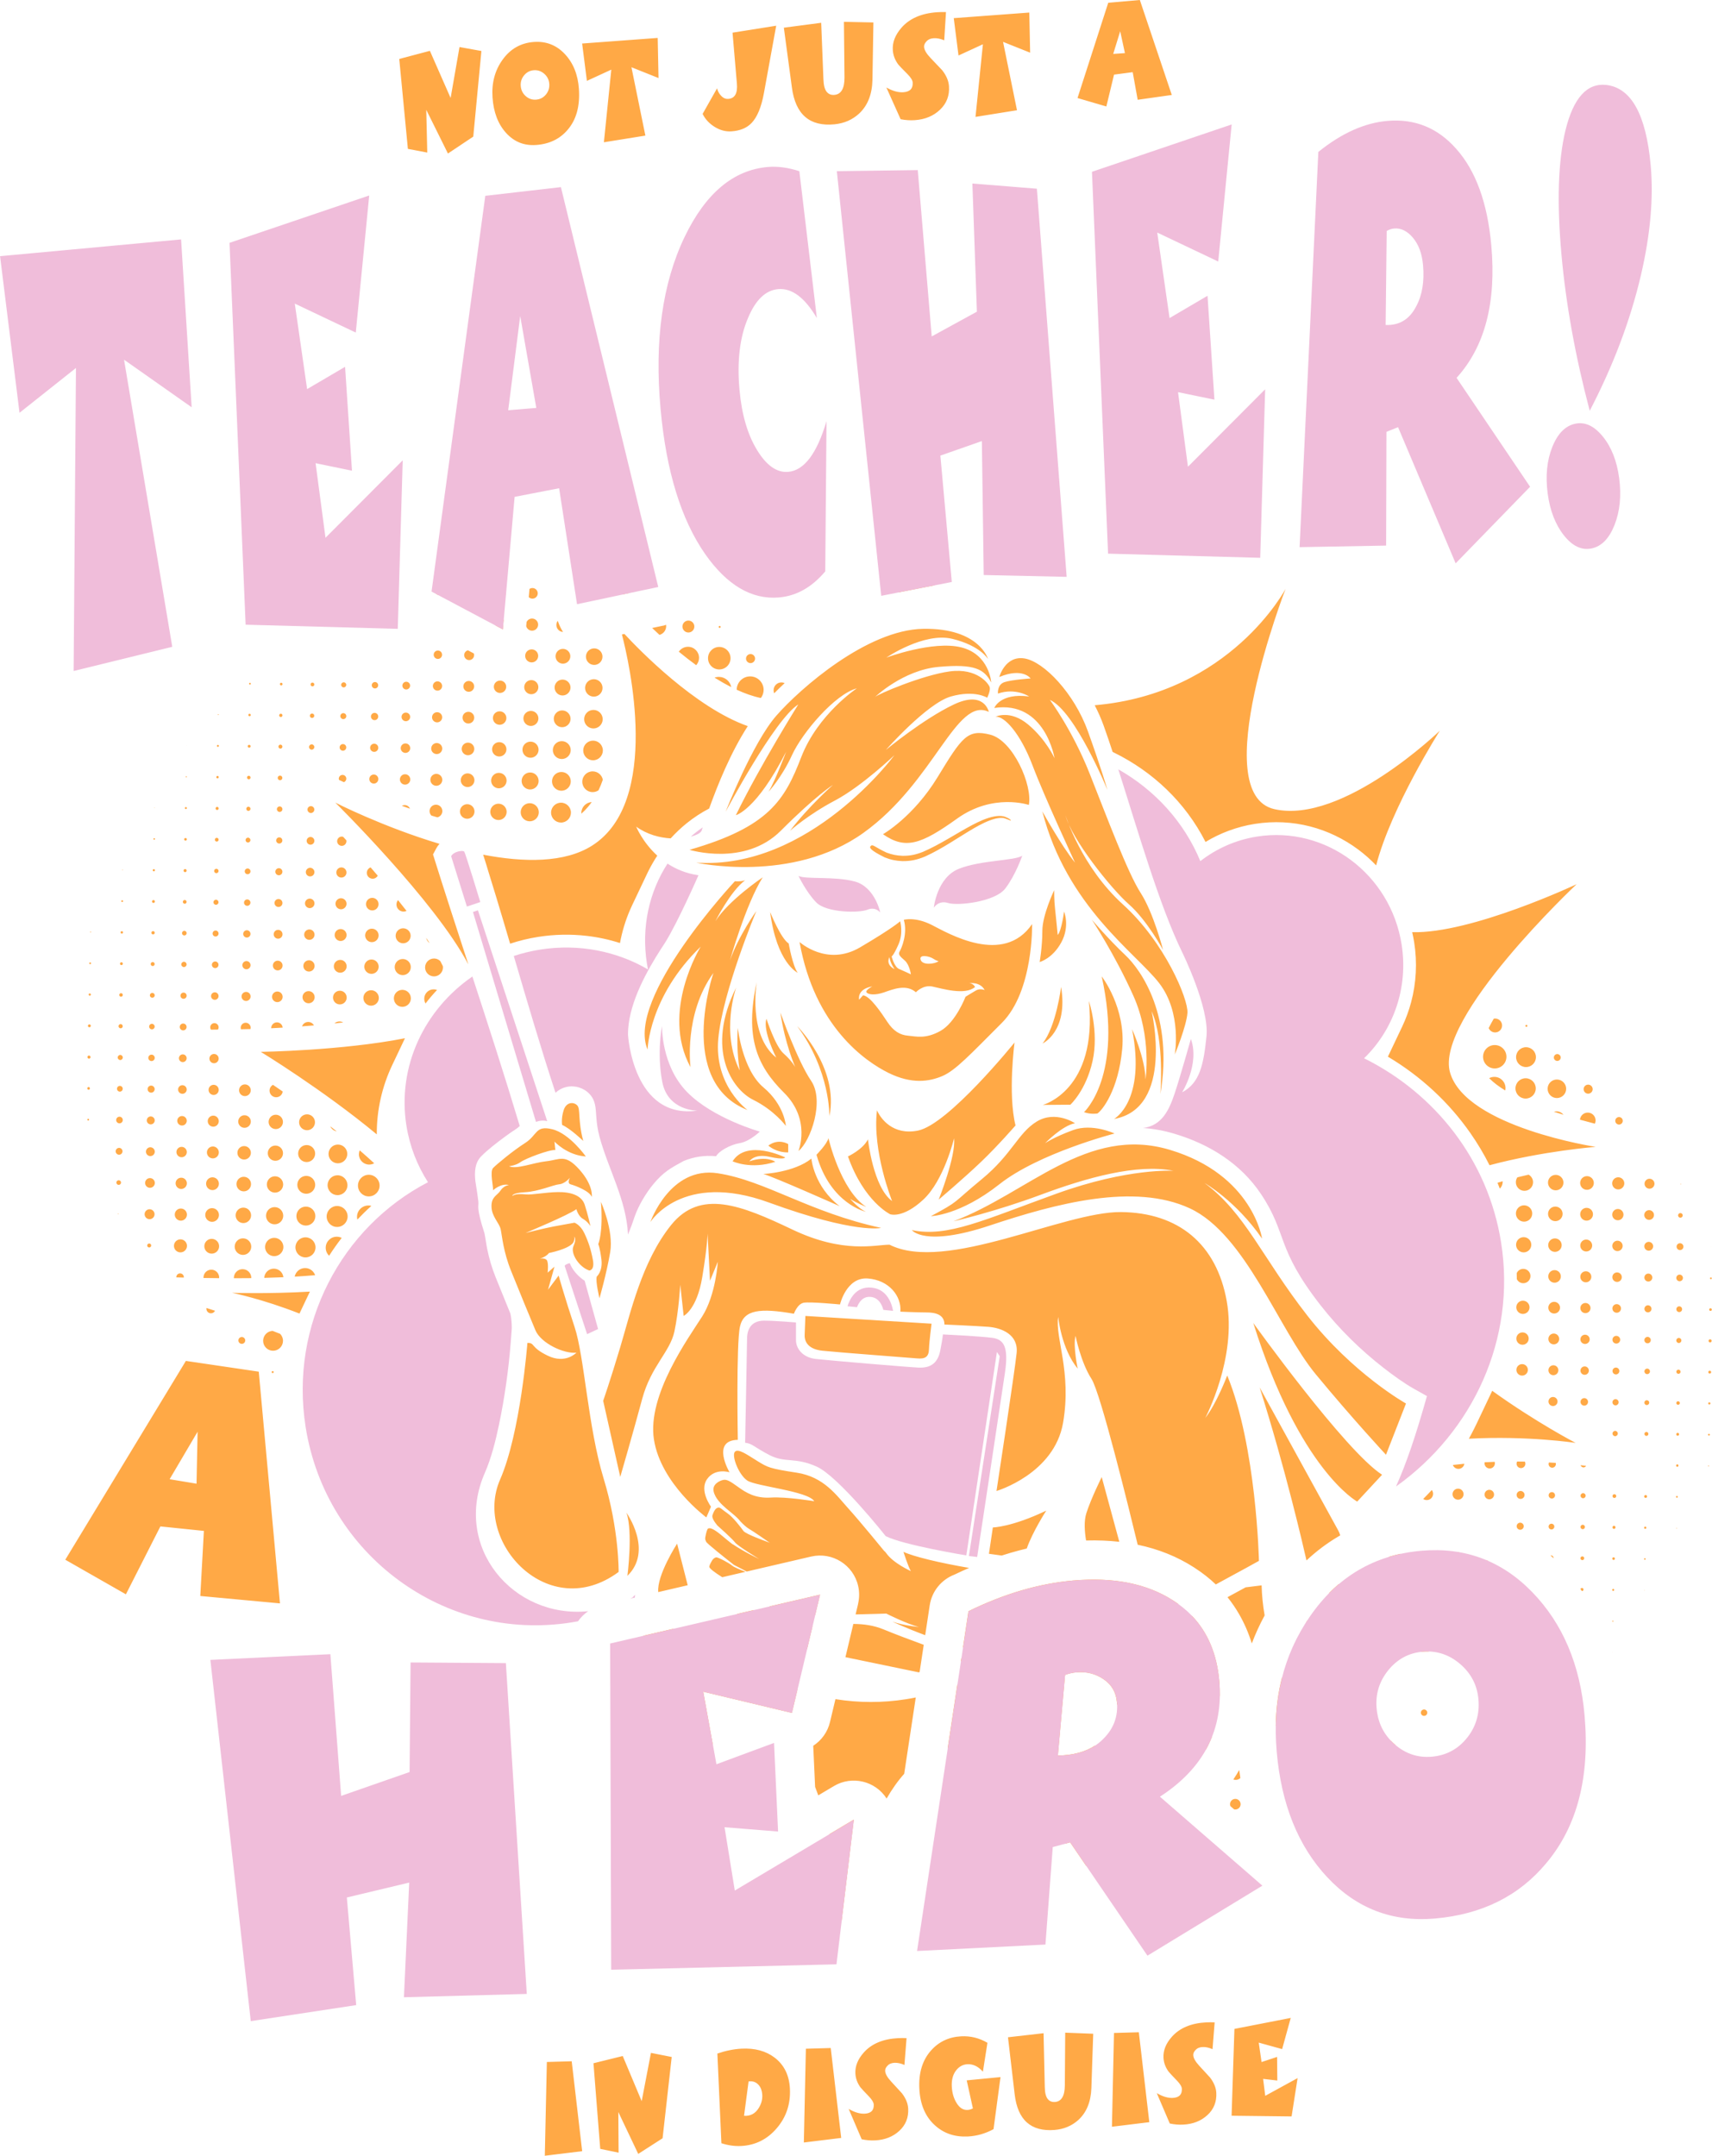
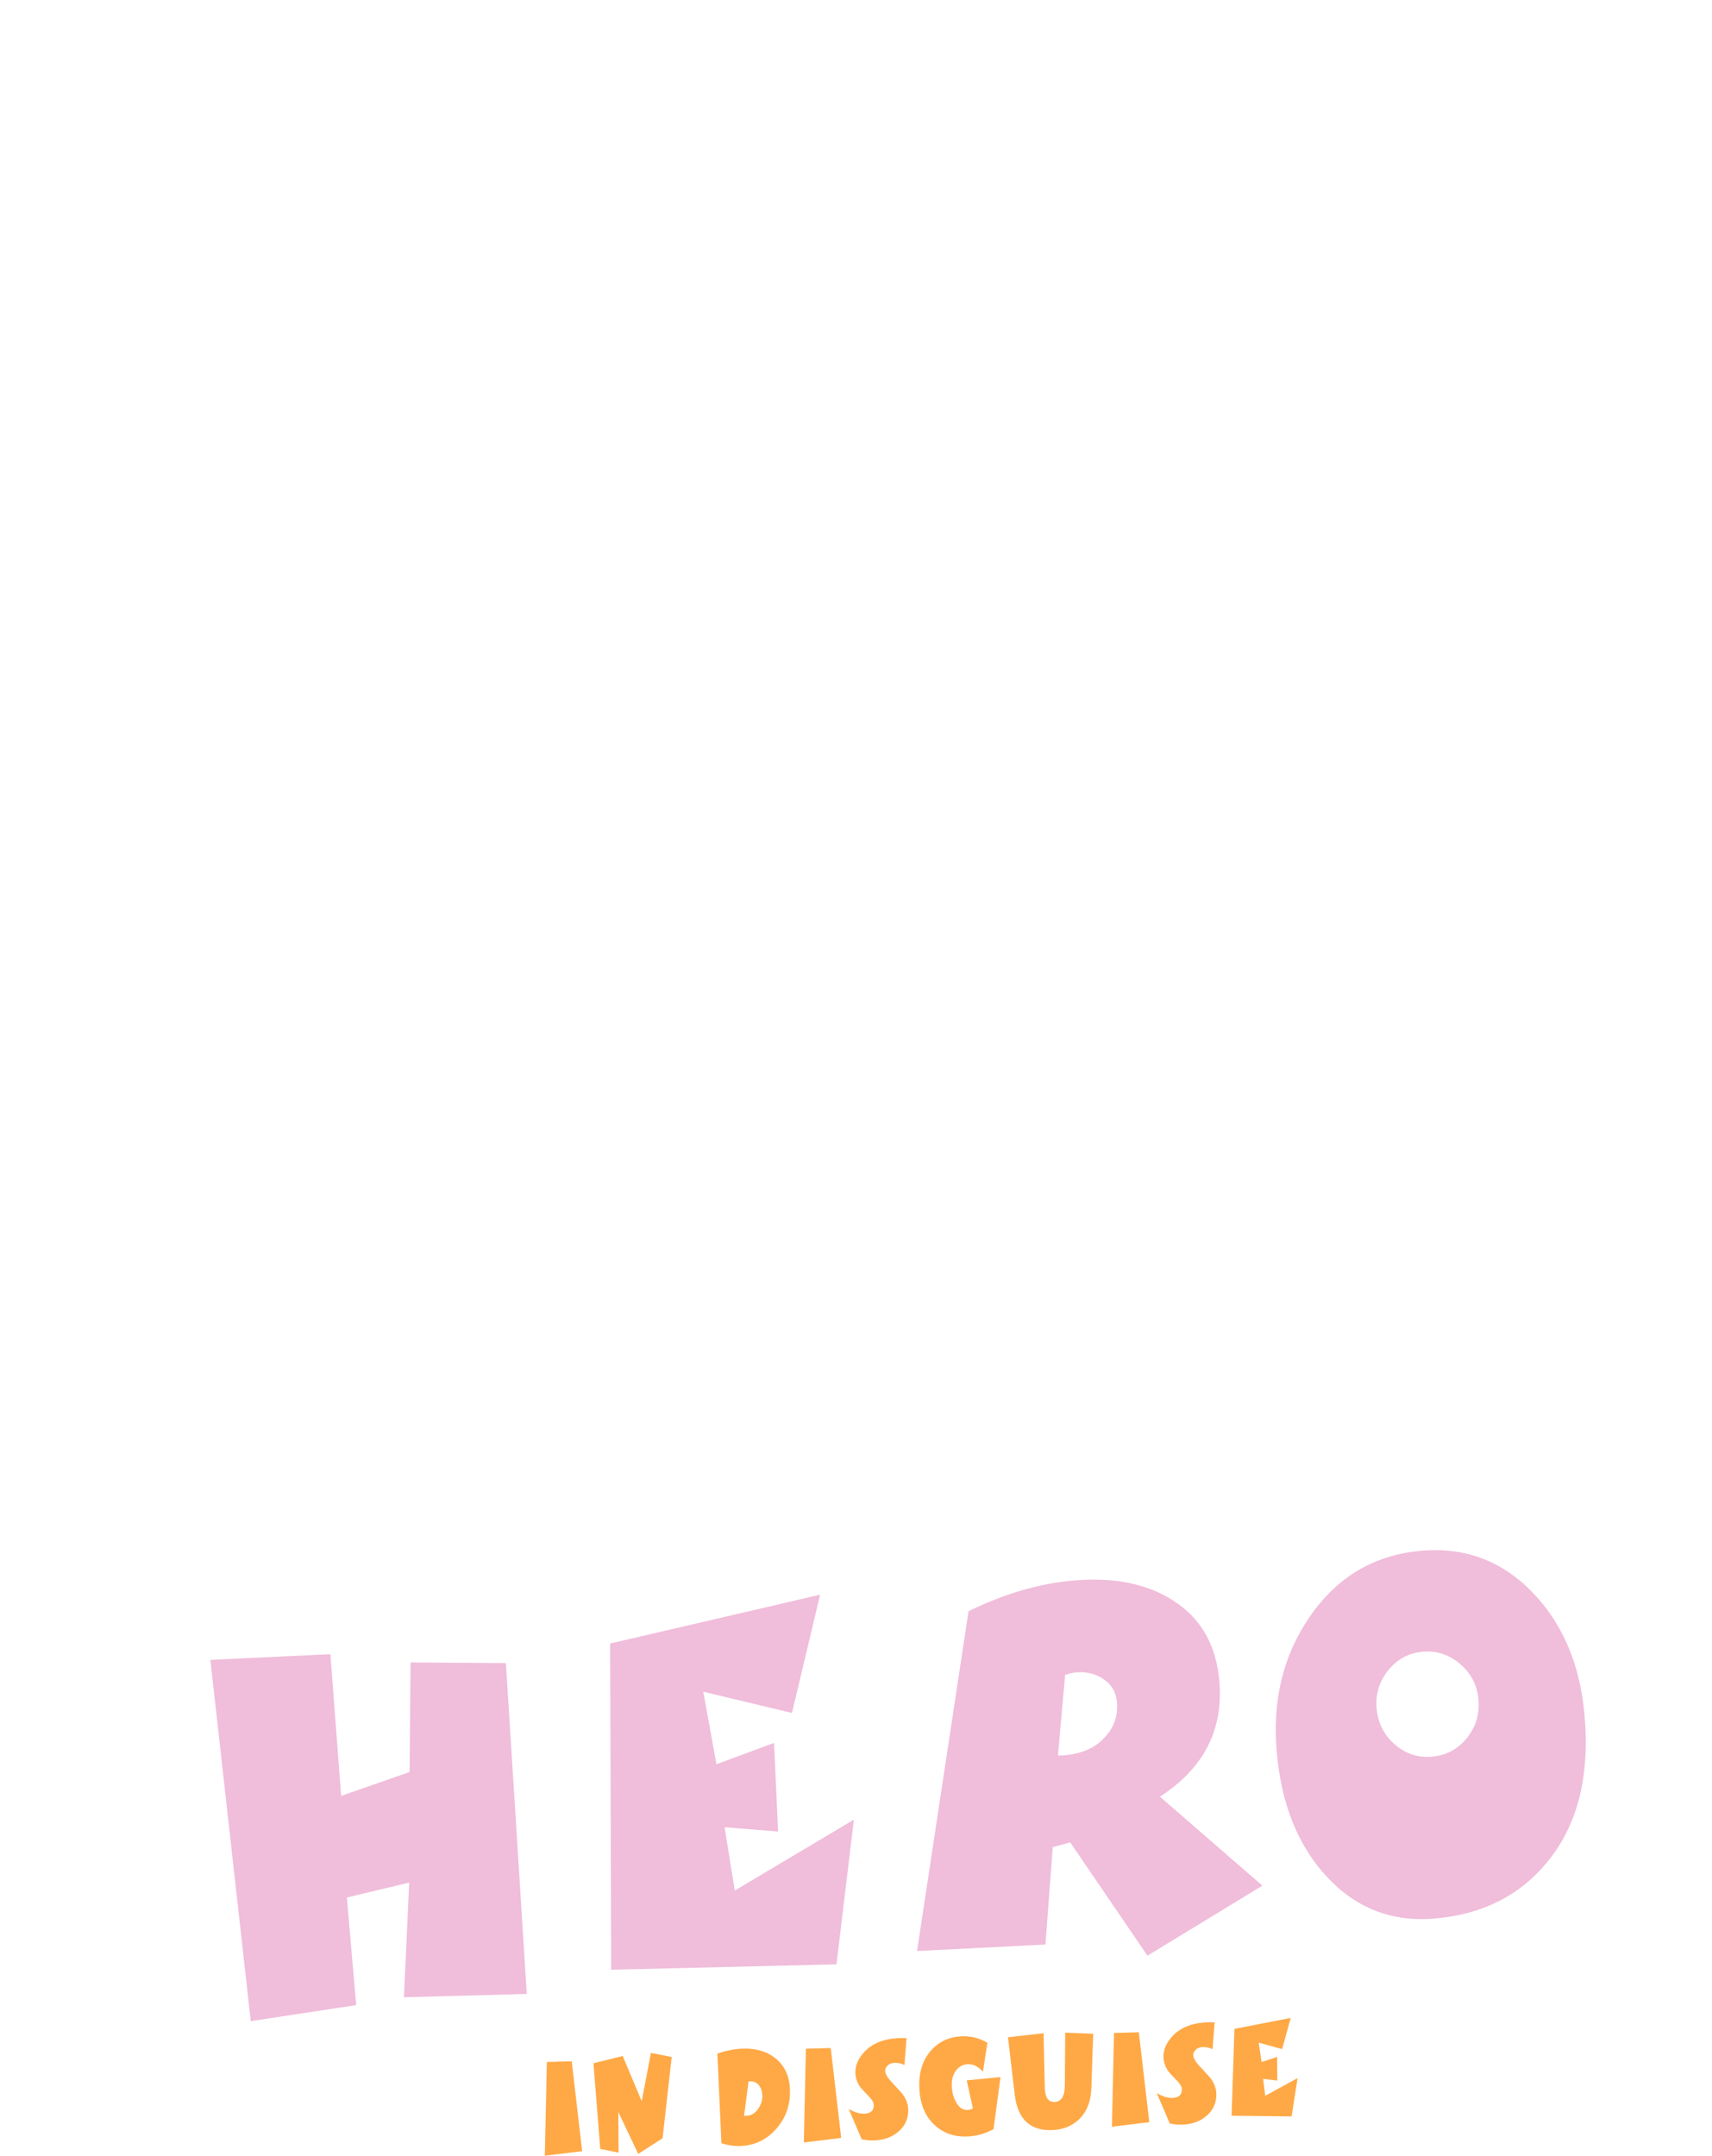
<svg xmlns="http://www.w3.org/2000/svg" xml:space="preserve" width="2181px" height="2746px" version="1.1" style="shape-rendering:geometricPrecision; text-rendering:geometricPrecision; image-rendering:optimizeQuality; fill-rule:evenodd; clip-rule:evenodd" viewBox="0 0 2181.78 2747.17">
  <defs>
    <style type="text/css">
   
    .fil1 {fill:#FFA946}
    .fil2 {fill:#F0BDDA}
    .fil0 {fill:#FFA946;fill-rule:nonzero}
    .fil3 {fill:#F0BDDA;fill-rule:nonzero}
   
  </style>
  </defs>
  <g id="Layer_x0020_1">
-     <path class="fil0" d="M613.47 64.98l-10.37 109.12 -32.29 21.52 -27.62 -55.69 1.28 54.49 -24.7 -4.69 -11.01 -114.6 39.05 -10.35 26.42 60.08 11.33 -64.91 27.91 5.03zm124.27 48.35c1.51,22.03 -3.37,39.49 -14.61,52.38 -9.97,11.56 -23.35,17.92 -40.15,19.06 -15.18,1.04 -27.88,-4.1 -38.1,-15.4 -10.21,-11.31 -15.95,-26.36 -17.24,-45.15 -1.25,-18.42 2.97,-34.4 12.67,-47.94 10.04,-14.07 23.47,-21.67 40.27,-22.82 15.56,-1.06 28.66,4.11 39.32,15.51 10.66,11.4 16.6,26.19 17.84,44.36zm-37.76 -6.43c-0.35,-5.1 -2.45,-9.36 -6.31,-12.79 -3.86,-3.42 -8.28,-4.97 -13.26,-4.63 -4.98,0.34 -9.11,2.47 -12.41,6.38 -3.3,3.92 -4.77,8.42 -4.42,13.53 0.36,5.22 2.43,9.55 6.23,12.98 3.8,3.43 8.18,4.98 13.16,4.64 5.11,-0.35 9.31,-2.48 12.6,-6.4 3.3,-3.91 4.77,-8.48 4.41,-13.71zm138.17 -58.57l1.05 51.13 -34.51 -13.77 17.76 87.12 -52.87 8.49 9.44 -92.55 -31.1 14.32 -6.06 -47.6 96.29 -7.14zm151.04 -15.56l-15.69 86.03c-3.28,17.85 -8.55,30.53 -15.79,38.03 -6.07,6.29 -14.58,9.81 -25.53,10.55 -7.35,0.51 -14.48,-1.38 -21.4,-5.66 -6.92,-4.28 -12.04,-9.81 -15.38,-16.58l18.4 -32.58c0.87,3.57 2.52,6.64 4.95,9.23 2.71,3.06 5.81,4.48 9.29,4.24 8.46,-0.58 12.14,-7.14 11.03,-19.7l-5.54 -64.7 55.66 -8.86zm123.88 -4.15l-1.21 72.92c-0.36,18.53 -6.01,32.89 -16.94,43.14 -8.58,7.93 -19.09,12.52 -31.51,13.74 -31.55,3.03 -49.62,-12.55 -54.2,-46.75l-10.28 -76.38 47.59 -6.25 2.85 72.01c0.26,7.49 1.62,12.77 4.08,15.86 2.46,3.08 5.81,4.41 10.03,4 8.57,-0.84 12.81,-8.25 12.74,-22.22l-0.72 -70.88 37.57 0.81zm92.5 -13.25l-2.24 35.97c-4.89,-2.04 -9.38,-2.92 -13.49,-2.64 -4.11,0.28 -7.26,1.75 -9.46,4.4 -1.97,2.13 -2.88,4.38 -2.72,6.75 0.26,3.86 3.02,8.54 8.27,14.06 9.43,9.86 14.34,15.03 14.75,15.5 5.34,6.76 8.24,13.57 8.71,20.41 0.82,11.95 -2.97,21.93 -11.37,29.94 -8.39,8.02 -19.12,12.47 -32.19,13.36 -5.97,0.41 -12,0.01 -18.08,-1.2l-18.14 -40.4c7.93,4.46 15.13,6.47 21.6,6.03 8.47,-0.58 12.43,-4.73 11.91,-12.44 -0.2,-2.87 -2.38,-6.41 -6.54,-10.62 -6.44,-6.44 -10.35,-10.49 -11.71,-12.15 -4.27,-5.71 -6.62,-11.86 -7.07,-18.46 -0.67,-9.7 2.94,-19.14 10.82,-28.31 10.31,-11.95 25.55,-18.62 45.71,-20 3.61,-0.24 7.35,-0.31 11.24,-0.2zm106.2 0.63l1.05 51.13 -34.51 -13.78 17.76 87.13 -52.87 8.48 9.43 -92.54 -31.09 14.31 -6.06 -47.6 96.29 -7.13zm181.59 105.01l-43.47 6.15 -6.34 -35.2 -23.79 3.13 -9.8 40.61 -36.74 -10.77 39.16 -121.43 40.27 -3.5 40.71 121.01zm-59.72 -53.32l-6.03 -27.88 -8.9 28.9 14.93 -1.02z" />
-     <path class="fil1" d="M111.99 1466.67c0,-0.08 -0.06,-0.14 -0.14,-0.15 -0.08,0 -0.14,0.07 -0.14,0.14 0,0.08 0.06,0.14 0.14,0.15 0.08,0 0.14,-0.07 0.14,-0.14zm244.74 576.61l-101.53 -9.43 4.57 -82.95 -55.44 -5.71 -43.94 86.52 -77.25 -44.08 153.69 -253.36 92.89 13.71 27.01 295.3zm-106.32 -152.54l1.35 -66.23 -35.65 60.52 34.3 5.71zm-136.94 -463.91c0.01,-0.62 -0.49,-1.13 -1.11,-1.14 -0.62,-0.01 -1.13,0.49 -1.14,1.11 -0.01,0.62 0.49,1.13 1.11,1.14 0.62,0.01 1.13,-0.49 1.14,-1.11zm1.06 -39.84c0.01,-0.94 -0.74,-1.7 -1.67,-1.71 -0.93,-0.02 -1.7,0.73 -1.71,1.66 -0.01,0.94 0.74,1.7 1.67,1.71 0.93,0.01 1.7,-0.73 1.71,-1.66zm0.77 -39.85c0.02,-1.09 -0.86,-1.98 -1.94,-2 -1.09,-0.01 -1.98,0.86 -2,1.95 -0.01,1.09 0.86,1.98 1.95,1.99 1.09,0.02 1.98,-0.85 1.99,-1.94zm0.36 -39.86c0.01,-1.01 -0.8,-1.83 -1.81,-1.85 -1.01,-0.01 -1.84,0.8 -1.85,1.81 -0.01,1.01 0.8,1.84 1.8,1.85 1.01,0.01 1.84,-0.8 1.86,-1.81zm0.07 -39.85c0.01,-0.78 -0.61,-1.42 -1.39,-1.43 -0.78,-0.01 -1.41,0.62 -1.42,1.39 -0.01,0.78 0.61,1.42 1.38,1.43 0.78,0.01 1.42,-0.62 1.43,-1.39zm0.21 -39.86c0.01,-0.62 -0.49,-1.13 -1.11,-1.13 -0.62,-0.01 -1.13,0.48 -1.14,1.11 -0.01,0.62 0.49,1.13 1.11,1.13 0.62,0.01 1.13,-0.49 1.14,-1.11zm-0.07 -39.85c0.01,-0.31 -0.24,-0.57 -0.55,-0.57 -0.31,-0.01 -0.57,0.24 -0.57,0.55 -0.01,0.31 0.24,0.57 0.55,0.57 0.31,0.01 0.57,-0.24 0.57,-0.55zm35.26 359.15c0.01,-0.24 -0.18,-0.43 -0.41,-0.43 -0.23,0 -0.43,0.18 -0.43,0.42 0,0.23 0.18,0.42 0.42,0.43 0.23,0 0.42,-0.19 0.42,-0.42zm3.03 -39.82c0.02,-1.63 -1.28,-2.97 -2.92,-2.99 -1.63,-0.02 -2.97,1.28 -2.99,2.91 -0.02,1.64 1.29,2.97 2.92,2.99 1.63,0.02 2.97,-1.28 2.99,-2.91zm1.9 -39.84c0.03,-2.4 -1.9,-4.38 -4.3,-4.41 -2.41,-0.03 -4.39,1.9 -4.42,4.31 -0.03,2.4 1.9,4.38 4.31,4.41 2.4,0.03 4.38,-1.9 4.41,-4.31zm0.36 -39.85c0.02,-2.33 -1.84,-4.24 -4.17,-4.27 -2.33,-0.03 -4.24,1.84 -4.27,4.17 -0.03,2.33 1.83,4.24 4.16,4.27 2.33,0.03 4.25,-1.84 4.28,-4.17zm-0.07 -39.86c0.02,-2.02 -1.6,-3.67 -3.61,-3.7 -2.02,-0.02 -3.68,1.59 -3.71,3.61 -0.02,2.02 1.6,3.68 3.61,3.71 2.02,0.02 3.68,-1.6 3.71,-3.62zm0.07 -39.85c0.02,-1.79 -1.41,-3.26 -3.2,-3.28 -1.78,-0.02 -3.25,1.41 -3.27,3.2 -0.02,1.78 1.41,3.25 3.19,3.27 1.79,0.03 3.26,-1.41 3.28,-3.19zm-0.07 -39.86c0.02,-1.48 -1.16,-2.69 -2.64,-2.71 -1.48,-0.01 -2.69,1.17 -2.7,2.64 -0.02,1.48 1.16,2.69 2.64,2.71 1.47,0.02 2.68,-1.16 2.7,-2.64zm0.07 -39.86c0.02,-1.24 -0.98,-2.26 -2.22,-2.27 -1.24,-0.02 -2.26,0.98 -2.28,2.22 -0.01,1.24 0.98,2.26 2.23,2.28 1.24,0.01 2.26,-0.98 2.27,-2.23zm0.08 -39.85c0.01,-1.01 -0.8,-1.84 -1.81,-1.85 -1.01,-0.02 -1.84,0.79 -1.85,1.8 -0.01,1.01 0.79,1.84 1.8,1.85 1.01,0.02 1.84,-0.79 1.86,-1.8zm0.21 -39.86c0.01,-0.85 -0.68,-1.55 -1.53,-1.56 -0.85,-0.01 -1.56,0.67 -1.57,1.53 -0.01,0.85 0.68,1.55 1.53,1.56 0.86,0.01 1.56,-0.67 1.57,-1.53zm0.07 -39.85c0.01,-0.63 -0.49,-1.14 -1.11,-1.14 -0.62,-0.01 -1.13,0.49 -1.14,1.11 -0.01,0.62 0.49,1.13 1.11,1.14 0.62,0.01 1.13,-0.49 1.14,-1.11zm-0.21 -39.86c0.01,-0.24 -0.18,-0.43 -0.41,-0.43 -0.24,0 -0.43,0.18 -0.43,0.42 0,0.23 0.18,0.42 0.41,0.42 0.24,0.01 0.43,-0.18 0.43,-0.41zm36.03 478.73c0.02,-1.4 -1.1,-2.55 -2.5,-2.56 -1.4,-0.02 -2.55,1.1 -2.56,2.5 -0.02,1.4 1.1,2.54 2.5,2.56 1.4,0.02 2.54,-1.1 2.56,-2.5zm4.29 -39.8c0.05,-3.5 -2.75,-6.37 -6.25,-6.41 -3.49,-0.05 -6.36,2.75 -6.41,6.25 -0.04,3.49 2.76,6.36 6.26,6.41 3.49,0.04 6.36,-2.76 6.4,-6.25zm0.36 -39.86c0.04,-3.42 -2.7,-6.22 -6.11,-6.26 -3.42,-0.04 -6.23,2.69 -6.27,6.11 -0.04,3.42 2.69,6.22 6.11,6.26 3.42,0.05 6.22,-2.69 6.27,-6.11zm-0.07 -39.86c0.04,-3.1 -2.45,-5.65 -5.56,-5.69 -3.11,-0.04 -5.65,2.45 -5.69,5.55 -0.04,3.11 2.44,5.66 5.55,5.7 3.11,0.04 5.66,-2.45 5.7,-5.56zm-0.07 -39.85c0.03,-2.8 -2.21,-5.09 -5,-5.13 -2.8,-0.03 -5.09,2.21 -5.13,5 -0.03,2.8 2.21,5.09 5,5.13 2.8,0.03 5.09,-2.21 5.13,-5zm-0.07 -39.86c0.03,-2.49 -1.96,-4.53 -4.44,-4.56 -2.49,-0.03 -4.53,1.96 -4.56,4.45 -0.03,2.48 1.96,4.52 4.45,4.55 2.48,0.04 4.52,-1.96 4.55,-4.44zm0.07 -39.86c0.03,-2.25 -1.77,-4.1 -4.02,-4.13 -2.26,-0.03 -4.11,1.78 -4.13,4.03 -0.03,2.25 1.77,4.1 4.02,4.13 2.26,0.03 4.11,-1.78 4.13,-4.03zm-0.06 -39.85c0.02,-1.95 -1.54,-3.54 -3.48,-3.57 -1.94,-0.02 -3.53,1.54 -3.56,3.48 -0.02,1.94 1.53,3.53 3.48,3.56 1.94,0.02 3.53,-1.53 3.56,-3.47zm0.07 -39.86c0.02,-1.71 -1.35,-3.11 -3.06,-3.13 -1.71,-0.03 -3.11,1.34 -3.13,3.05 -0.02,1.71 1.35,3.11 3.06,3.13 1.71,0.02 3.11,-1.34 3.13,-3.05zm-0.07 -39.86c0.02,-1.4 -1.1,-2.55 -2.5,-2.56 -1.4,-0.02 -2.55,1.1 -2.56,2.5 -0.02,1.4 1.1,2.54 2.5,2.56 1.39,0.02 2.54,-1.1 2.56,-2.5zm0.07 -39.86c0.02,-1.16 -0.92,-2.12 -2.08,-2.13 -1.17,-0.02 -2.12,0.92 -2.14,2.08 -0.01,1.17 0.92,2.12 2.09,2.14 1.16,0.01 2.12,-0.92 2.13,-2.09zm0.21 -39.85c0.02,-1.01 -0.79,-1.84 -1.8,-1.85 -1.01,-0.01 -1.84,0.79 -1.85,1.8 -0.01,1.01 0.79,1.84 1.81,1.86 1,0.01 1.83,-0.8 1.84,-1.81zm0.08 -39.86c0.01,-0.77 -0.61,-1.41 -1.39,-1.42 -0.78,-0.01 -1.42,0.61 -1.43,1.39 -0.01,0.78 0.62,1.41 1.39,1.42 0.78,0.01 1.42,-0.61 1.43,-1.39zm0.07 -39.85c0.01,-0.55 -0.43,-0.99 -0.97,-1 -0.55,-0.01 -0.99,0.43 -1,0.97 -0.01,0.55 0.43,0.99 0.97,1 0.55,0.01 0.99,-0.43 1,-0.97zm-0.21 -39.86c0,-0.16 -0.12,-0.29 -0.28,-0.29 -0.15,0 -0.28,0.13 -0.28,0.28 0,0.16 0.12,0.28 0.28,0.29 0.15,0 0.28,-0.13 0.28,-0.28zm36.94 598.31c0.03,-2.64 -2.08,-4.81 -4.72,-4.84 -2.64,-0.03 -4.81,2.08 -4.85,4.72 0,0.13 0.01,0.25 0.01,0.37l9.53 0.24c0.02,-0.16 0.03,-0.32 0.03,-0.49zm4.01 -39.81c0.05,-4.58 -3.61,-8.34 -8.2,-8.4 -4.58,-0.05 -8.34,3.62 -8.4,8.2 -0.06,4.58 3.61,8.34 8.2,8.4 4.58,0.06 8.34,-3.61 8.4,-8.2zm-0.07 -39.85c0.05,-4.28 -3.37,-7.78 -7.64,-7.83 -4.27,-0.06 -7.78,3.36 -7.83,7.64 -0.05,4.27 3.37,7.77 7.64,7.83 4.27,0.05 7.78,-3.37 7.83,-7.64zm-0.07 -39.86c0.05,-3.96 -3.12,-7.21 -7.08,-7.26 -3.96,-0.05 -7.22,3.12 -7.26,7.08 -0.05,3.96 3.12,7.21 7.08,7.26 3.96,0.05 7.21,-3.12 7.26,-7.08zm-0.07 -39.86c0.05,-3.65 -2.87,-6.65 -6.53,-6.69 -3.65,-0.05 -6.64,2.88 -6.69,6.53 -0.04,3.65 2.88,6.64 6.53,6.69 3.65,0.05 6.65,-2.88 6.69,-6.53zm-0.06 -39.86c0.04,-3.34 -2.64,-6.08 -5.98,-6.12 -3.34,-0.04 -6.08,2.63 -6.12,5.97 -0.04,3.34 2.63,6.08 5.97,6.13 3.34,0.04 6.08,-2.64 6.13,-5.98zm-0.07 -39.85c0.03,-3.03 -2.39,-5.52 -5.42,-5.56 -3.03,-0.04 -5.52,2.39 -5.55,5.42 -0.04,3.03 2.38,5.51 5.41,5.55 3.03,0.04 5.52,-2.39 5.56,-5.41zm-0.07 -39.86c0.03,-2.72 -2.14,-4.95 -4.86,-4.99 -2.72,-0.03 -4.95,2.15 -4.99,4.86 -0.03,2.72 2.15,4.96 4.86,4.99 2.72,0.03 4.96,-2.14 4.99,-4.86zm-0.07 -39.86c0.03,-2.41 -1.9,-4.38 -4.31,-4.42 -2.4,-0.02 -4.38,1.9 -4.41,4.31 -0.03,2.41 1.9,4.39 4.31,4.42 2.4,0.03 4.38,-1.9 4.41,-4.31zm0.07 -39.86c0.03,-2.17 -1.71,-3.96 -3.89,-3.98 -2.17,-0.03 -3.96,1.71 -3.98,3.89 -0.03,2.17 1.71,3.96 3.89,3.98 2.17,0.03 3.96,-1.71 3.98,-3.89zm-0.07 -39.86c0.03,-1.86 -1.46,-3.39 -3.33,-3.41 -1.86,-0.03 -3.39,1.47 -3.42,3.33 -0.02,1.87 1.47,3.39 3.34,3.42 1.86,0.02 3.39,-1.47 3.41,-3.34zm0.08 -39.85c0.02,-1.63 -1.29,-2.97 -2.92,-2.99 -1.63,-0.02 -2.97,1.28 -2.99,2.92 -0.02,1.63 1.29,2.97 2.92,2.99 1.63,0.02 2.97,-1.29 2.99,-2.92zm-0.07 -39.86c0.02,-1.32 -1.04,-2.4 -2.36,-2.42 -1.32,-0.02 -2.41,1.04 -2.42,2.36 -0.02,1.32 1.04,2.41 2.36,2.42 1.32,0.02 2.4,-1.04 2.42,-2.36zm0.07 -39.86c0.02,-1.08 -0.86,-1.98 -1.94,-1.99 -1.09,-0.01 -1.98,0.86 -2,1.94 -0.01,1.09 0.86,1.99 1.95,2 1.08,0.01 1.98,-0.86 1.99,-1.95zm0.21 -39.85c0.02,-0.93 -0.73,-1.7 -1.66,-1.71 -0.93,-0.01 -1.7,0.74 -1.71,1.67 -0.01,0.93 0.73,1.69 1.67,1.71 0.93,0.01 1.69,-0.74 1.7,-1.67zm0.08 -39.86c0.01,-0.7 -0.55,-1.27 -1.25,-1.28 -0.7,-0.01 -1.28,0.55 -1.28,1.25 -0.01,0.7 0.55,1.28 1.24,1.28 0.7,0.01 1.28,-0.55 1.29,-1.25zm-0.07 -39.85c0,-0.39 -0.31,-0.71 -0.7,-0.72 -0.38,0 -0.7,0.31 -0.71,0.7 0,0.39 0.31,0.71 0.7,0.71 0.38,0.01 0.7,-0.31 0.71,-0.69zm-0.07 -39.86c0,-0.08 -0.06,-0.14 -0.14,-0.14 -0.08,-0.01 -0.14,0.06 -0.14,0.14 0,0.07 0.06,0.14 0.14,0.14 0.08,0 0.14,-0.06 0.14,-0.14zm25.13 716.81c-0.05,0.3 -0.08,0.61 -0.09,0.93 -0.03,3.18 2.52,5.8 5.7,5.83 2.32,0.03 4.34,-1.31 5.28,-3.27 -3.63,-1.17 -7.26,-2.34 -10.89,-3.49zm16.16 -38.73c0.07,-5.51 -4.35,-10.04 -9.86,-10.11 -5.51,-0.07 -10.04,4.35 -10.11,9.86 0,0.24 0,0.47 0.02,0.7 6.64,0.12 13.28,0.21 19.92,0.27 0.02,-0.24 0.03,-0.48 0.03,-0.72zm-0.06 -39.86c0.06,-5.2 -4.11,-9.47 -9.31,-9.54 -5.21,-0.06 -9.48,4.1 -9.54,9.31 -0.07,5.2 4.1,9.48 9.3,9.54 5.21,0.06 9.48,-4.1 9.55,-9.31zm-0.21 -39.86c0.06,-4.81 -3.8,-8.76 -8.62,-8.82 -4.81,-0.06 -8.77,3.79 -8.83,8.61 -0.05,4.81 3.8,8.77 8.62,8.83 4.81,0.05 8.77,-3.8 8.83,-8.62zm-0.07 -39.85c0.05,-4.51 -3.55,-8.21 -8.06,-8.26 -4.5,-0.06 -8.2,3.55 -8.26,8.05 -0.05,4.51 3.55,8.21 8.06,8.26 4.5,0.06 8.2,-3.55 8.26,-8.05zm-0.07 -39.86c0.05,-4.2 -3.31,-7.64 -7.5,-7.69 -4.2,-0.05 -7.64,3.3 -7.69,7.5 -0.05,4.19 3.31,7.64 7.5,7.69 4.19,0.05 7.64,-3.31 7.69,-7.5zm-0.07 -39.86c0.05,-3.88 -3.06,-7.07 -6.94,-7.12 -3.89,-0.05 -7.08,3.06 -7.12,6.95 -0.05,3.88 3.06,7.07 6.94,7.12 3.89,0.04 7.07,-3.07 7.12,-6.95zm-0.07 -39.86c0.05,-3.57 -2.81,-6.5 -6.39,-6.55 -3.57,-0.04 -6.5,2.82 -6.55,6.39 -0.04,3.57 2.82,6.51 6.39,6.55 3.58,0.04 6.51,-2.81 6.55,-6.39zm-0.06 -39.86c0.04,-3.26 -2.58,-5.94 -5.84,-5.98 -3.26,-0.04 -5.94,2.58 -5.98,5.84 -0.04,3.26 2.57,5.94 5.83,5.98 3.27,0.04 5.94,-2.57 5.99,-5.84zm-0.07 -39.85c0.03,-2.96 -2.33,-5.38 -5.28,-5.42 -2.95,-0.03 -5.38,2.33 -5.41,5.28 -0.02,1.12 0.31,2.16 0.89,3.03l8.98 -0.12c0.51,-0.81 0.8,-1.76 0.82,-2.77zm-0.07 -39.86c0.03,-2.64 -2.08,-4.81 -4.72,-4.84 -2.65,-0.04 -4.81,2.08 -4.85,4.72 -0.03,2.64 2.08,4.81 4.73,4.84 2.64,0.03 4.81,-2.08 4.84,-4.72zm-0.07 -39.86c0.03,-2.33 -1.84,-4.24 -4.17,-4.27 -2.33,-0.03 -4.24,1.83 -4.27,4.16 -0.03,2.34 1.84,4.25 4.17,4.28 2.33,0.03 4.24,-1.84 4.27,-4.17zm0.07 -39.86c0.03,-2.09 -1.65,-3.81 -3.75,-3.84 -2.1,-0.03 -3.82,1.65 -3.84,3.75 -0.03,2.1 1.65,3.82 3.75,3.84 2.1,0.03 3.82,-1.65 3.84,-3.75zm-0.07 -39.85c0.03,-1.79 -1.41,-3.26 -3.19,-3.28 -1.79,-0.02 -3.25,1.41 -3.28,3.2 -0.02,1.78 1.41,3.25 3.2,3.27 1.79,0.02 3.25,-1.41 3.27,-3.19zm0.08 -39.86c0.01,-1.55 -1.23,-2.83 -2.78,-2.85 -1.56,-0.02 -2.83,1.23 -2.85,2.78 -0.02,1.55 1.22,2.83 2.78,2.85 1.55,0.02 2.83,-1.23 2.85,-2.78zm0.07 -39.86c0.01,-1.32 -1.04,-2.4 -2.36,-2.42 -1.32,-0.01 -2.41,1.04 -2.42,2.36 -0.02,1.32 1.04,2.41 2.36,2.42 1.32,0.02 2.4,-1.04 2.42,-2.36zm0.07 -39.85c0.02,-1.09 -0.86,-1.98 -1.94,-2 -1.09,-0.01 -1.98,0.86 -2,1.95 -0.01,1.09 0.86,1.98 1.95,1.99 1.08,0.02 1.98,-0.85 1.99,-1.94zm0.07 -39.86c0.01,-0.85 -0.67,-1.56 -1.52,-1.57 -0.86,-0.01 -1.56,0.68 -1.57,1.53 -0.01,0.86 0.67,1.56 1.53,1.57 0.85,0.01 1.55,-0.67 1.56,-1.53zm0.22 -39.85c0.01,-0.7 -0.55,-1.28 -1.25,-1.29 -0.7,0 -1.28,0.56 -1.29,1.26 0,0.69 0.56,1.27 1.25,1.28 0.7,0 1.28,-0.55 1.29,-1.25zm-0.21 -39.86c0,-0.32 -0.25,-0.57 -0.56,-0.57 -0.31,-0.01 -0.56,0.24 -0.57,0.55 0,0.31 0.25,0.57 0.56,0.57 0.31,0.01 0.56,-0.24 0.57,-0.55zm33.76 797.56c0.03,-2.41 -1.9,-4.39 -4.31,-4.42 -2.4,-0.03 -4.38,1.9 -4.41,4.31 -0.03,2.41 1.9,4.38 4.31,4.41 2.4,0.03 4.38,-1.89 4.41,-4.3zm7.74 -79.62c0.08,-6.14 -4.84,-11.17 -10.97,-11.25 -6.14,-0.08 -11.18,4.84 -11.25,10.97 -0.01,0.2 -0.01,0.39 0,0.58 7.42,0.01 14.82,-0.04 22.21,-0.13l0.01 -0.17zm-0.07 -39.86c0.07,-5.82 -4.59,-10.61 -10.42,-10.68 -5.82,-0.07 -10.6,4.59 -10.68,10.42 -0.07,5.82 4.6,10.61 10.42,10.68 5.83,0.07 10.61,-4.59 10.68,-10.42zm-0.21 -39.86c0.07,-5.44 -4.28,-9.9 -9.72,-9.97 -5.44,-0.06 -9.9,4.29 -9.97,9.73 -0.07,5.43 4.29,9.9 9.72,9.97 5.44,0.06 9.9,-4.29 9.97,-9.73zm-0.07 -39.86c0.07,-5.12 -4.04,-9.33 -9.16,-9.39 -5.13,-0.07 -9.34,4.04 -9.4,9.16 -0.07,5.13 4.04,9.34 9.17,9.4 5.12,0.07 9.33,-4.04 9.39,-9.17zm-0.2 -39.86c0.05,-4.73 -3.74,-8.62 -8.48,-8.68 -4.74,-0.06 -8.63,3.73 -8.68,8.47 -0.06,4.74 3.73,8.63 8.47,8.69 4.74,0.06 8.63,-3.74 8.69,-8.48zm-0.07 -39.85c0.05,-4.43 -3.49,-8.06 -7.92,-8.12 -4.43,-0.05 -8.06,3.49 -8.12,7.92 -0.05,4.42 3.49,8.06 7.92,8.11 4.43,0.06 8.06,-3.49 8.12,-7.91zm-0.07 -39.86c0.05,-4.12 -3.25,-7.5 -7.36,-7.55 -4.12,-0.05 -7.5,3.25 -7.55,7.36 -0.05,4.12 3.25,7.5 7.36,7.55 4.12,0.05 7.5,-3.24 7.55,-7.36zm-0.14 -79.72c0.04,-3.49 -2.75,-6.36 -6.25,-6.41 -3.49,-0.04 -6.36,2.76 -6.41,6.26 0,0.7 0.1,1.38 0.31,2.02l2.12 -0.03c3.33,-0.04 6.66,-0.11 10,-0.2 0.14,-0.52 0.23,-1.07 0.23,-1.64zm-0.07 -39.86c0.04,-3.18 -2.51,-5.8 -5.69,-5.83 -3.19,-0.04 -5.8,2.51 -5.84,5.69 -0.04,3.19 2.51,5.8 5.7,5.84 3.18,0.04 5.79,-2.51 5.83,-5.7zm-0.06 -39.85c0.03,-2.88 -2.27,-5.24 -5.14,-5.27 -2.88,-0.04 -5.24,2.26 -5.27,5.14 -0.04,2.87 2.26,5.23 5.14,5.27 2.87,0.03 5.23,-2.27 5.27,-5.14zm-0.07 -39.86c0.03,-2.57 -2.02,-4.67 -4.59,-4.7 -2.56,-0.03 -4.66,2.02 -4.7,4.58 -0.03,2.57 2.02,4.67 4.59,4.7 2.56,0.04 4.67,-2.02 4.7,-4.58zm-0.07 -39.86c0.03,-2.25 -1.78,-4.1 -4.03,-4.13 -2.25,-0.03 -4.1,1.78 -4.13,4.03 -0.03,2.25 1.78,4.1 4.03,4.13 2.25,0.03 4.1,-1.78 4.13,-4.03zm0.07 -39.86c0.03,-2.01 -1.59,-3.67 -3.61,-3.7 -2.02,-0.02 -3.68,1.59 -3.7,3.61 -0.03,2.02 1.59,3.68 3.61,3.7 2.02,0.03 3.68,-1.59 3.7,-3.61zm-0.07 -39.85c0.02,-1.71 -1.34,-3.12 -3.05,-3.14 -1.71,-0.02 -3.12,1.35 -3.14,3.06 -0.02,1.71 1.35,3.11 3.06,3.13 1.71,0.02 3.11,-1.34 3.13,-3.05zm0.07 -39.86c0.02,-1.48 -1.16,-2.69 -2.63,-2.7 -1.48,-0.02 -2.69,1.16 -2.71,2.63 -0.02,1.48 1.16,2.69 2.64,2.71 1.47,0.02 2.69,-1.16 2.7,-2.64zm0.08 -39.86c0.01,-1.24 -0.98,-2.26 -2.22,-2.27 -1.25,-0.02 -2.27,0.97 -2.28,2.22 -0.02,1.24 0.98,2.26 2.22,2.28 1.24,0.01 2.26,-0.98 2.28,-2.23zm0.07 -39.85c0.01,-1.01 -0.8,-1.84 -1.81,-1.85 -1.01,-0.02 -1.83,0.79 -1.85,1.8 -0.01,1.01 0.8,1.84 1.81,1.85 1.01,0.02 1.84,-0.79 1.85,-1.8zm0.21 -39.86c0.01,-0.85 -0.67,-1.55 -1.52,-1.56 -0.86,-0.02 -1.56,0.67 -1.57,1.52 -0.01,0.86 0.67,1.56 1.53,1.57 0.85,0.01 1.55,-0.67 1.56,-1.53zm0.08 -39.85c0,-0.63 -0.49,-1.13 -1.12,-1.14 -0.62,-0.01 -1.13,0.49 -1.13,1.11 -0.01,0.62 0.49,1.13 1.11,1.14 0.62,0.01 1.13,-0.49 1.14,-1.11zm29.11 877.21c0.01,-0.69 -0.55,-1.27 -1.25,-1.28 -0.7,-0.01 -1.27,0.55 -1.28,1.25 -0.01,0.7 0.55,1.28 1.25,1.29 0.7,0 1.27,-0.56 1.28,-1.26zm11.89 -39.71c0.04,-3.51 -1.35,-6.7 -3.63,-9.02 -3.17,-1.27 -6.37,-2.53 -9.59,-3.78 -6.66,0.29 -12.01,5.74 -12.1,12.49 -0.08,6.99 5.51,12.73 12.5,12.82 6.99,0.08 12.73,-5.51 12.82,-12.51zm0.5 -81.17c-0.65,-6.08 -5.76,-10.84 -12.02,-10.92 -6.64,-0.08 -12.12,5.15 -12.38,11.75 8.16,-0.2 16.3,-0.47 24.4,-0.83zm0 -38.39c0.08,-6.45 -5.08,-11.74 -11.53,-11.82 -6.45,-0.08 -11.74,5.08 -11.82,11.53 -0.08,6.45 5.08,11.74 11.53,11.82 6.45,0.08 11.74,-5.08 11.82,-11.53zm-0.21 -39.86c0.07,-6.06 -4.78,-11.03 -10.84,-11.11 -6.06,-0.07 -11.03,4.78 -11.1,10.84 -0.08,6.06 4.77,11.03 10.83,11.1 6.06,0.08 11.03,-4.77 11.11,-10.83zm-0.07 -39.86c0.07,-5.75 -4.53,-10.46 -10.28,-10.53 -5.75,-0.08 -10.47,4.53 -10.54,10.27 -0.07,5.75 4.53,10.47 10.28,10.54 5.75,0.07 10.47,-4.53 10.54,-10.28zm-0.21 -39.86c0.07,-5.36 -4.22,-9.76 -9.58,-9.82 -5.36,-0.07 -9.76,4.22 -9.83,9.58 -0.07,5.36 4.23,9.76 9.58,9.83 5.37,0.06 9.76,-4.23 9.83,-9.59zm-0.07 -39.85c0.07,-5.05 -3.98,-9.2 -9.03,-9.26 -5.04,-0.06 -9.19,3.98 -9.25,9.03 -0.06,5.05 3.98,9.19 9.03,9.25 5.05,0.07 9.19,-3.98 9.25,-9.02zm-12.72 -47.36c-2.57,1.42 -4.33,4.14 -4.36,7.29 -0.06,4.66 3.67,8.48 8.33,8.54 4.31,0.05 7.9,-3.13 8.47,-7.3 -4.14,-2.86 -8.29,-5.71 -12.44,-8.53zm12.35 -72.9c-0.29,-3.72 -3.39,-6.68 -7.2,-6.73 -4.04,-0.04 -7.35,3.19 -7.4,7.23l0 0.28c2.98,-0.15 5.95,-0.3 8.92,-0.46 1.89,-0.1 3.79,-0.21 5.68,-0.32zm-0.04 -39.18c0.05,-3.73 -2.94,-6.79 -6.67,-6.83 -3.73,-0.05 -6.79,2.94 -6.83,6.66 -0.05,3.73 2.94,6.79 6.66,6.84 3.73,0.04 6.79,-2.94 6.84,-6.67zm-0.07 -39.86c0.04,-3.42 -2.69,-6.22 -6.11,-6.26 -3.42,-0.05 -6.22,2.69 -6.27,6.11 -0.04,3.42 2.7,6.22 6.11,6.26 3.42,0.05 6.23,-2.69 6.27,-6.11zm-0.07 -39.86c0.04,-3.1 -2.45,-5.65 -5.55,-5.69 -3.11,-0.04 -5.66,2.45 -5.7,5.56 -0.04,3.1 2.45,5.65 5.56,5.69 3.1,0.04 5.65,-2.45 5.69,-5.56zm-0.07 -39.85c0.04,-2.8 -2.2,-5.1 -5,-5.13 -2.79,-0.03 -5.09,2.2 -5.12,5 -0.04,2.8 2.2,5.09 5,5.13 2.79,0.03 5.09,-2.21 5.12,-5zm-0.06 -39.86c0.03,-2.49 -1.96,-4.53 -4.45,-4.56 -2.49,-0.03 -4.53,1.96 -4.56,4.45 -0.03,2.48 1.96,4.52 4.45,4.55 2.49,0.03 4.53,-1.95 4.56,-4.44zm-0.07 -39.86c0.02,-2.17 -1.72,-3.96 -3.89,-3.99 -2.18,-0.02 -3.96,1.72 -3.99,3.89 -0.03,2.18 1.72,3.96 3.89,3.99 2.18,0.03 3.96,-1.71 3.99,-3.89zm0.07 -39.86c0.02,-1.94 -1.53,-3.53 -3.47,-3.55 -1.94,-0.03 -3.54,1.53 -3.56,3.47 -0.03,1.94 1.53,3.53 3.47,3.56 1.94,0.02 3.54,-1.53 3.56,-3.48zm-0.07 -39.85c0.02,-1.63 -1.28,-2.97 -2.92,-2.99 -1.63,-0.02 -2.97,1.28 -2.99,2.91 -0.02,1.63 1.29,2.97 2.92,2.99 1.63,0.02 2.97,-1.28 2.99,-2.91zm0.07 -39.86c0.02,-1.4 -1.1,-2.55 -2.5,-2.56 -1.39,-0.02 -2.54,1.1 -2.56,2.5 -0.02,1.4 1.1,2.54 2.5,2.56 1.4,0.02 2.55,-1.1 2.56,-2.5zm0.08 -39.86c0.01,-1.16 -0.92,-2.12 -2.09,-2.13 -1.16,-0.02 -2.12,0.92 -2.13,2.08 -0.02,1.17 0.91,2.12 2.08,2.14 1.16,0.01 2.12,-0.92 2.14,-2.09zm0.07 -39.85c0.01,-0.93 -0.74,-1.7 -1.67,-1.71 -0.93,-0.01 -1.69,0.73 -1.71,1.67 -0.01,0.93 0.74,1.69 1.67,1.71 0.93,0.01 1.7,-0.74 1.71,-1.67zm41.54 753.25c-1.8,-5.24 -6.74,-9.04 -12.6,-9.11 -6.65,-0.09 -12.23,4.65 -13.43,10.96 8.73,-0.5 17.41,-1.12 26.03,-1.85zm0.52 -35.3c0.09,-7.07 -5.57,-12.87 -12.64,-12.96 -7.07,-0.09 -12.87,5.57 -12.96,12.64 -0.08,7.07 5.58,12.87 12.65,12.96 7.06,0.09 12.87,-5.57 12.95,-12.64zm-0.21 -39.86c0.09,-6.68 -5.26,-12.16 -11.94,-12.25 -6.68,-0.08 -12.16,5.27 -12.25,11.95 -0.08,6.68 5.27,12.16 11.95,12.24 6.68,0.09 12.16,-5.26 12.24,-11.94zm-0.2 -39.86c0.07,-6.29 -4.96,-11.46 -11.26,-11.54 -6.29,-0.07 -11.45,4.96 -11.53,11.26 -0.08,6.29 4.96,11.45 11.25,11.53 6.29,0.08 11.46,-4.96 11.54,-11.25zm-0.07 -39.86c0.07,-5.98 -4.72,-10.89 -10.7,-10.96 -5.98,-0.08 -10.89,4.71 -10.96,10.69 -0.08,5.98 4.71,10.89 10.69,10.97 5.98,0.07 10.89,-4.72 10.97,-10.7zm-0.21 -39.86c0.07,-5.59 -4.41,-10.18 -10,-10.25 -5.6,-0.07 -10.19,4.41 -10.26,10 -0.06,5.59 4.41,10.18 10.01,10.25 5.59,0.07 10.18,-4.41 10.25,-10zm-1.31 -123.57c-1.38,-2.59 -4.09,-4.37 -7.23,-4.41 -3.68,-0.04 -6.83,2.31 -7.96,5.62 5.06,-0.38 10.13,-0.78 15.19,-1.21zm0.89 -35.86c0.06,-4.27 -3.36,-7.78 -7.63,-7.83 -4.28,-0.06 -7.78,3.36 -7.84,7.63 -0.05,4.28 3.37,7.78 7.64,7.84 4.27,0.05 7.78,-3.37 7.83,-7.64zm-0.06 -39.86c0.05,-3.96 -3.13,-7.21 -7.09,-7.26 -3.96,-0.05 -7.21,3.12 -7.26,7.08 -0.05,3.96 3.12,7.21 7.08,7.26 3.97,0.05 7.22,-3.12 7.27,-7.08zm-0.07 -39.86c0.04,-3.65 -2.88,-6.65 -6.53,-6.69 -3.65,-0.05 -6.65,2.88 -6.69,6.53 -0.05,3.65 2.88,6.64 6.53,6.69 3.65,0.04 6.64,-2.88 6.69,-6.53zm-0.07 -39.86c0.04,-3.34 -2.63,-6.08 -5.97,-6.12 -3.34,-0.04 -6.08,2.63 -6.13,5.97 -0.04,3.34 2.64,6.08 5.98,6.13 3.34,0.04 6.08,-2.64 6.12,-5.98zm-0.07 -39.85c0.04,-3.03 -2.39,-5.52 -5.42,-5.56 -3.02,-0.03 -5.51,2.39 -5.55,5.42 -0.04,3.03 2.39,5.52 5.42,5.55 3.03,0.04 5.51,-2.38 5.55,-5.41zm-0.07 -39.86c0.04,-2.72 -2.14,-4.95 -4.86,-4.99 -2.72,-0.03 -4.95,2.15 -4.98,4.87 -0.04,2.71 2.14,4.94 4.86,4.98 2.72,0.03 4.95,-2.14 4.98,-4.86zm-0.06 -39.86c0.02,-2.41 -1.9,-4.38 -4.31,-4.41 -2.41,-0.04 -4.39,1.89 -4.42,4.3 -0.03,2.41 1.9,4.39 4.31,4.42 2.41,0.03 4.39,-1.9 4.42,-4.31zm0 -79.71c0.02,-1.87 -1.47,-3.4 -3.33,-3.42 -1.87,-0.02 -3.4,1.47 -3.42,3.33 -0.03,1.87 1.47,3.4 3.33,3.42 1.87,0.02 3.4,-1.47 3.42,-3.33zm-0.07 -39.86c0.02,-1.56 -1.22,-2.83 -2.78,-2.85 -1.55,-0.02 -2.83,1.22 -2.84,2.78 -0.02,1.55 1.22,2.83 2.77,2.85 1.56,0.01 2.83,-1.23 2.85,-2.78zm0.07 -39.86c0.02,-1.32 -1.04,-2.4 -2.36,-2.42 -1.32,-0.02 -2.4,1.04 -2.42,2.36 -0.01,1.32 1.04,2.41 2.36,2.42 1.32,0.02 2.41,-1.04 2.42,-2.36zm-0.56 -79.72c0.01,-0.47 -0.36,-0.85 -0.83,-0.85 -0.47,-0.01 -0.85,0.36 -0.85,0.83 -0.01,0.47 0.36,0.85 0.83,0.85 0.47,0.01 0.85,-0.36 0.85,-0.83zm35.45 784.94c-1.85,-0.94 -3.94,-1.47 -6.15,-1.5 -7.77,-0.1 -14.14,6.12 -14.24,13.89 -0.05,4.06 1.63,7.74 4.35,10.35 5,-7.81 10.35,-15.4 16.04,-22.74zm7.53 -27.12c0.09,-7.38 -5.82,-13.44 -13.19,-13.53 -7.38,-0.09 -13.44,5.82 -13.53,13.2 -0.09,7.38 5.81,13.43 13.19,13.52 7.38,0.1 13.44,-5.81 13.53,-13.19zm-0.21 -39.86c0.09,-6.99 -5.51,-12.73 -12.5,-12.82 -6.99,-0.08 -12.73,5.51 -12.81,12.5 -0.09,7 5.51,12.73 12.5,12.82 6.99,0.09 12.73,-5.51 12.81,-12.5zm-0.21 -39.86c0.09,-6.6 -5.2,-12.02 -11.8,-12.1 -6.61,-0.09 -12.02,5.2 -12.11,11.8 -0.08,6.61 5.21,12.02 11.81,12.11 6.6,0.08 12.02,-5.21 12.1,-11.81zm-21.7 -35.35c1.49,3.28 4.5,5.72 8.14,6.41 -2.7,-2.15 -5.42,-4.28 -8.14,-6.41zm16.44 -132.36c-1.35,-0.79 -2.92,-1.25 -4.6,-1.27 -2.52,-0.03 -4.82,0.93 -6.53,2.53 3.71,-0.41 7.42,-0.82 11.13,-1.26zm4.5 -31.59c0.06,-4.81 -3.8,-8.77 -8.61,-8.83 -4.82,-0.05 -8.77,3.8 -8.83,8.62 -0.06,4.81 3.79,8.77 8.61,8.83 4.82,0.06 8.77,-3.8 8.83,-8.62zm-0.07 -39.85c0.06,-4.51 -3.55,-8.21 -8.05,-8.26 -4.51,-0.06 -8.21,3.55 -8.26,8.05 -0.06,4.51 3.55,8.21 8.05,8.26 4.51,0.06 8.21,-3.55 8.26,-8.05zm-0.07 -39.86c0.06,-4.2 -3.3,-7.64 -7.5,-7.69 -4.19,-0.05 -7.63,3.3 -7.69,7.5 -0.05,4.19 3.31,7.64 7.5,7.69 4.2,0.05 7.64,-3.31 7.69,-7.5zm-0.06 -39.86c0.04,-3.88 -3.07,-7.07 -6.95,-7.12 -3.88,-0.05 -7.07,3.06 -7.12,6.94 -0.05,3.89 3.06,7.08 6.95,7.12 3.88,0.05 7.07,-3.06 7.12,-6.94zm-0.07 -39.86c0.04,-3.57 -2.82,-6.5 -6.39,-6.55 -3.57,-0.04 -6.51,2.82 -6.55,6.39 -0.05,3.57 2.81,6.51 6.39,6.55 3.57,0.05 6.5,-2.82 6.55,-6.39zm-0.07 -39.86c0,-0.45 -0.04,-0.88 -0.13,-1.31 -1.36,-1.47 -2.73,-2.95 -4.09,-4.42 -0.51,-0.16 -1.05,-0.24 -1.61,-0.25 -3.27,-0.04 -5.95,2.57 -5.99,5.84 -0.04,3.26 2.58,5.94 5.84,5.98 3.26,0.04 5.94,-2.57 5.98,-5.84zm-0.14 -79.71c0.03,-2.64 -2.08,-4.81 -4.72,-4.84 -2.64,-0.04 -4.81,2.08 -4.84,4.72 -0.01,0.57 0.09,1.13 0.27,1.64 2.06,0.97 4.13,1.94 6.21,2.89 1.78,-0.68 3.06,-2.39 3.08,-4.41zm-0.07 -39.86c0.03,-2.33 -1.83,-4.24 -4.16,-4.27 -2.33,-0.03 -4.25,1.84 -4.27,4.17 -0.03,2.33 1.83,4.24 4.16,4.27 2.33,0.03 4.25,-1.84 4.27,-4.17zm0.08 -39.86c0.02,-2.09 -1.66,-3.81 -3.75,-3.84 -2.1,-0.03 -3.82,1.65 -3.85,3.75 -0.02,2.1 1.65,3.82 3.75,3.84 2.1,0.03 3.82,-1.65 3.85,-3.75zm-0.07 -39.86c0.02,-1.78 -1.41,-3.25 -3.2,-3.27 -1.78,-0.02 -3.25,1.41 -3.27,3.19 -0.02,1.79 1.41,3.26 3.19,3.28 1.79,0.02 3.26,-1.41 3.28,-3.2zm0 -79.71c0.02,-1.24 -0.98,-2.26 -2.22,-2.28 -1.24,-0.01 -2.26,0.98 -2.28,2.23 -0.01,1.24 0.98,2.26 2.22,2.27 1.25,0.02 2.27,-0.98 2.28,-2.22zm32.01 743.65c-1.15,-0.31 -2.37,-0.49 -3.62,-0.5 -8,-0.1 -14.57,6.31 -14.67,14.31 -0.01,1.26 0.13,2.48 0.42,3.65 5.71,-6.04 11.66,-11.87 17.87,-17.46zm10.48 -25.69c0.09,-7.62 -6,-13.86 -13.61,-13.96 -7.62,-0.09 -13.86,6 -13.96,13.62 -0.09,7.61 6,13.86 13.61,13.95 7.62,0.1 13.86,-6 13.96,-13.61zm-25.36 -45.08c-0.63,1.51 -0.99,3.16 -1.01,4.89 -0.09,7.23 5.69,13.16 12.92,13.25 2.38,0.03 4.63,-0.59 6.57,-1.68 -6.48,-5.98 -12.75,-11.52 -18.48,-16.46zm24.39 -194.08c0.06,-5.43 -4.29,-9.9 -9.73,-9.97 -5.43,-0.06 -9.9,4.29 -9.96,9.73 -0.07,5.44 4.28,9.9 9.72,9.97 5.44,0.06 9.9,-4.29 9.97,-9.73zm-0.21 -39.86c0.06,-5.05 -3.98,-9.19 -9.03,-9.25 -5.05,-0.07 -9.19,3.98 -9.26,9.03 -0.06,5.05 3.98,9.19 9.03,9.25 5.05,0.06 9.19,-3.98 9.26,-9.03zm-0.07 -39.86c0.06,-4.73 -3.74,-8.62 -8.47,-8.68 -4.74,-0.06 -8.63,3.73 -8.69,8.47 -0.06,4.74 3.73,8.63 8.47,8.69 4.74,0.06 8.63,-3.74 8.69,-8.48zm-0.07 -39.85c0.06,-4.43 -3.49,-8.07 -7.92,-8.12 -4.42,-0.05 -8.06,3.49 -8.11,7.92 -0.06,4.43 3.49,8.06 7.91,8.11 4.43,0.06 8.07,-3.49 8.12,-7.91zm-10.14 -46.94c-2.79,1.05 -4.8,3.73 -4.84,6.89 -0.05,4.12 3.25,7.5 7.36,7.55 2.84,0.04 5.32,-1.51 6.61,-3.83 -3.02,-3.54 -6.07,-7.08 -9.13,-10.61zm9.87 -112.5c0.04,-3.18 -2.51,-5.79 -5.7,-5.83 -3.18,-0.04 -5.8,2.51 -5.84,5.69 -0.03,3.19 2.52,5.8 5.7,5.84 3.19,0.04 5.8,-2.51 5.84,-5.7zm-0.07 -39.85c0.04,-2.88 -2.27,-5.24 -5.14,-5.27 -2.88,-0.04 -5.23,2.26 -5.27,5.14 -0.03,2.87 2.27,5.23 5.14,5.27 2.87,0.03 5.23,-2.27 5.27,-5.14zm-0.07 -39.86c0.03,-2.56 -2.02,-4.67 -4.58,-4.7 -2.57,-0.03 -4.67,2.02 -4.7,4.58 -0.03,2.57 2.02,4.67 4.58,4.7 2.57,0.03 4.67,-2.02 4.7,-4.58zm-0.07 -39.86c0.03,-2.25 -1.77,-4.1 -4.03,-4.13 -2.25,-0.03 -4.1,1.78 -4.13,4.03 -0.02,2.25 1.78,4.1 4.03,4.13 2.26,0.03 4.1,-1.78 4.13,-4.03zm0.01 -79.71c0.02,-1.71 -1.35,-3.12 -3.06,-3.14 -1.71,-0.02 -3.11,1.35 -3.13,3.06 -0.02,1.71 1.34,3.11 3.05,3.13 1.71,0.02 3.12,-1.35 3.14,-3.05zm-1.62 -39.88c0.01,-0.55 -0.43,-0.99 -0.97,-1 -0.55,0 -0.99,0.43 -1,0.97 0,0.55 0.43,0.99 0.97,1 0.55,0.01 0.99,-0.43 1,-0.97zm43.27 518.68c0.08,-5.98 -4.71,-10.89 -10.69,-10.97 -5.98,-0.07 -10.89,4.72 -10.97,10.7 -0.07,5.98 4.72,10.89 10.7,10.96 5.98,0.08 10.89,-4.71 10.96,-10.69zm-0.07 -39.86c0.07,-5.67 -4.47,-10.32 -10.14,-10.39 -5.67,-0.07 -10.32,4.47 -10.39,10.14 -0.07,5.67 4.47,10.32 10.14,10.39 5.67,0.07 10.32,-4.47 10.39,-10.14zm-0.2 -39.86c0.06,-5.28 -4.17,-9.62 -9.45,-9.68 -5.28,-0.07 -9.62,4.16 -9.68,9.44 -0.07,5.29 4.16,9.62 9.44,9.69 5.28,0.06 9.62,-4.17 9.69,-9.45zm-16.11 -45.59c-1.21,1.51 -1.94,3.42 -1.97,5.51 -0.06,4.97 3.92,9.05 8.89,9.11 1.42,0.02 2.77,-0.29 3.97,-0.86 -3.61,-4.65 -7.25,-9.23 -10.89,-13.76zm15.21 -116.53c-1.03,-2.64 -3.59,-4.54 -6.6,-4.58 -1.35,-0.01 -2.61,0.34 -3.69,0.97 3.42,1.23 6.85,2.43 10.29,3.61zm0.41 -37.17c0.05,-3.65 -2.87,-6.65 -6.53,-6.69 -3.65,-0.05 -6.64,2.87 -6.69,6.52 -0.04,3.66 2.88,6.65 6.53,6.7 3.65,0.04 6.65,-2.88 6.69,-6.53zm-0.07 -39.86c0.05,-3.34 -2.63,-6.08 -5.97,-6.12 -3.34,-0.04 -6.08,2.63 -6.12,5.97 -0.04,3.34 2.63,6.08 5.97,6.12 3.34,0.04 6.08,-2.63 6.12,-5.97zm-0.06 -39.86c0.03,-3.03 -2.39,-5.51 -5.42,-5.55 -3.03,-0.04 -5.52,2.39 -5.56,5.42 -0.03,3.03 2.39,5.51 5.42,5.55 3.03,0.04 5.52,-2.39 5.56,-5.42zm-0.07 -39.85c0.03,-2.72 -2.14,-4.95 -4.86,-4.99 -2.72,-0.03 -4.95,2.15 -4.99,4.86 -0.03,2.72 2.14,4.95 4.86,4.99 2.72,0.03 4.95,-2.15 4.99,-4.86zm34.32 387.79c-1.3,-0.5 -2.71,-0.79 -4.19,-0.81 -6.6,-0.08 -12.02,5.21 -12.1,11.81 -0.03,2.26 0.57,4.39 1.64,6.21 4.58,-5.98 9.47,-11.72 14.65,-17.21zm7.55 -28.56c0.01,-0.64 -0.04,-1.26 -0.13,-1.87 -1.11,-2.26 -2.2,-4.4 -3.23,-6.35 -2.02,-2.02 -4.81,-3.28 -7.89,-3.32 -6.29,-0.07 -11.46,4.96 -11.53,11.26 -0.08,6.29 4.95,11.45 11.25,11.53 6.29,0.08 11.45,-4.96 11.53,-11.25zm-21.37 -37.84c0.55,2.72 2.15,5.08 4.36,6.62 -1.43,-2.22 -2.88,-4.42 -4.36,-6.62zm20.61 -161.46c0.05,-4.5 -3.55,-8.2 -8.06,-8.26 -4.51,-0.05 -8.2,3.56 -8.26,8.06 -0.03,2.26 0.87,4.32 2.34,5.81 2.54,0.77 5.09,1.51 7.64,2.25 3.59,-0.83 6.29,-4.01 6.34,-7.86zm-0.07 -39.85c0.05,-4.2 -3.31,-7.64 -7.5,-7.69 -4.2,-0.06 -7.64,3.3 -7.69,7.5 -0.05,4.19 3.3,7.63 7.5,7.69 4.19,0.05 7.64,-3.31 7.69,-7.5zm-0.07 -39.86c0.05,-3.89 -3.06,-7.07 -6.94,-7.12 -3.89,-0.05 -7.08,3.06 -7.13,6.94 -0.04,3.89 3.07,7.07 6.95,7.12 3.88,0.05 7.07,-3.06 7.12,-6.94zm-0.07 -39.86c0.05,-3.57 -2.81,-6.51 -6.39,-6.55 -3.57,-0.04 -6.5,2.82 -6.55,6.39 -0.04,3.57 2.82,6.5 6.39,6.55 3.58,0.04 6.51,-2.82 6.55,-6.39zm-0.07 -39.86c0.04,-3.26 -2.57,-5.94 -5.83,-5.98 -3.26,-0.04 -5.94,2.57 -5.98,5.83 -0.04,3.27 2.57,5.95 5.83,5.99 3.27,0.04 5.94,-2.58 5.98,-5.84zm-0.07 -39.86c0.04,-2.95 -2.32,-5.37 -5.27,-5.41 -2.95,-0.03 -5.38,2.33 -5.41,5.28 -0.04,2.95 2.32,5.38 5.27,5.41 2.96,0.04 5.38,-2.32 5.41,-5.28zm-0.69 -79.72c0.02,-2.02 -1.6,-3.68 -3.62,-3.7 -2.02,-0.03 -3.67,1.59 -3.7,3.61 -0.01,1.01 0.39,1.93 1.04,2.6l1.97 1.05c0.2,0.03 0.4,0.05 0.6,0.05 2.02,0.03 3.68,-1.59 3.71,-3.61zm42.01 279.52c0.07,-5.12 -4.04,-9.33 -9.17,-9.4 -5.12,-0.06 -9.33,4.04 -9.39,9.17 -0.07,5.13 4.04,9.34 9.16,9.4 5.13,0.06 9.34,-4.04 9.4,-9.17zm-0.07 -39.86c0.06,-4.81 -3.79,-8.76 -8.61,-8.82 -4.81,-0.06 -8.77,3.79 -8.83,8.61 -0.06,4.81 3.8,8.77 8.62,8.83 4.81,0.06 8.76,-3.8 8.82,-8.62zm-0.2 -39.86c0.05,-4.42 -3.49,-8.06 -7.92,-8.11 -4.43,-0.06 -8.06,3.49 -8.12,7.92 -0.05,4.42 3.49,8.06 7.92,8.11 4.43,0.06 8.06,-3.49 8.12,-7.92zm-0.07 -39.85c0.05,-4.12 -3.25,-7.5 -7.37,-7.55 -4.11,-0.05 -7.49,3.24 -7.54,7.36 -0.05,4.12 3.24,7.5 7.36,7.55 4.12,0.05 7.5,-3.25 7.55,-7.36zm-0.07 -39.86c0.05,-3.81 -3,-6.93 -6.81,-6.98 -3.8,-0.05 -6.93,3 -6.98,6.81 -0.04,3.8 3.01,6.93 6.81,6.97 3.81,0.05 6.93,-3 6.98,-6.8zm-0.07 -39.86c0.01,-0.78 -0.12,-1.52 -0.37,-2.21l-7.53 -4c-2.71,0.69 -4.72,3.13 -4.76,6.05 -0.04,3.5 2.76,6.37 6.25,6.41 3.5,0.04 6.37,-2.75 6.41,-6.25zm-0.42 -79.72c0.04,-2.72 -2.14,-4.95 -4.86,-4.98 -2.72,-0.04 -4.95,2.14 -4.98,4.86 -0.04,2.72 2.14,4.95 4.86,4.98 2.72,0.04 4.95,-2.14 4.98,-4.86zm41.88 279.52c0.07,-5.75 -4.53,-10.47 -10.28,-10.54 -5.75,-0.07 -10.47,4.53 -10.54,10.28 -0.07,5.75 4.53,10.47 10.28,10.54 5.75,0.07 10.47,-4.53 10.54,-10.28zm-0.07 -39.86c0.07,-5.44 -4.29,-9.9 -9.72,-9.96 -5.44,-0.07 -9.9,4.28 -9.97,9.72 -0.07,5.44 4.29,9.9 9.72,9.97 5.44,0.06 9.9,-4.29 9.97,-9.73zm-0.21 -39.86c0.07,-5.05 -3.98,-9.19 -9.03,-9.25 -5.05,-0.07 -9.19,3.98 -9.25,9.03 -0.07,5.04 3.98,9.19 9.03,9.25 5.05,0.06 9.19,-3.98 9.25,-9.03zm-0.07 -39.85c0.06,-4.74 -3.73,-8.63 -8.47,-8.69 -4.74,-0.06 -8.63,3.73 -8.69,8.47 -0.06,4.74 3.74,8.63 8.48,8.69 4.74,0.06 8.62,-3.74 8.68,-8.47zm-0.21 -39.87c0.06,-4.34 -3.42,-7.92 -7.77,-7.97 -4.35,-0.05 -7.92,3.43 -7.98,7.78 -0.05,4.35 3.43,7.92 7.78,7.97 4.35,0.06 7.92,-3.42 7.97,-7.78zm-3.26 -85.49c-1.02,-0.65 -2.24,-1.04 -3.54,-1.06 -3.73,-0.04 -6.79,2.94 -6.83,6.67 -0.01,0.62 0.06,1.22 0.21,1.79l8.78 4.66 0.32 -0.12 1.06 -11.94zm2.92 -34.08c0.04,-3.34 -2.63,-6.08 -5.97,-6.12 -3.34,-0.04 -6.09,2.63 -6.13,5.97 -0.04,3.34 2.64,6.08 5.98,6.12 3.34,0.04 6.08,-2.63 6.12,-5.97zm41.88 279.52c0.07,-6.37 -5.03,-11.6 -11.39,-11.68 -6.37,-0.08 -11.6,5.02 -11.68,11.39 -0.08,6.37 5.02,11.6 11.39,11.68 6.37,0.08 11.6,-5.02 11.68,-11.39zm-0.21 -39.86c0.07,-5.98 -4.72,-10.89 -10.7,-10.97 -5.98,-0.07 -10.89,4.72 -10.96,10.7 -0.08,5.98 4.71,10.89 10.69,10.97 5.98,0.07 10.89,-4.72 10.97,-10.7zm-0.07 -39.86c0.07,-5.67 -4.47,-10.32 -10.14,-10.39 -5.67,-0.07 -10.33,4.47 -10.4,10.14 -0.07,5.67 4.47,10.32 10.14,10.39 5.67,0.07 10.33,-4.47 10.4,-10.14zm-0.21 -39.86c0.06,-5.28 -4.16,-9.62 -9.45,-9.68 -5.28,-0.07 -9.61,4.16 -9.68,9.44 -0.06,5.29 4.16,9.62 9.45,9.69 5.28,0.06 9.61,-4.17 9.68,-9.45zm-0.07 -39.86c0.06,-4.97 -3.92,-9.05 -8.89,-9.11 -4.97,-0.06 -9.05,3.92 -9.11,8.89 -0.06,4.97 3.92,9.05 8.89,9.11 4.97,0.06 9.05,-3.92 9.11,-8.89zm-0.21 -39.86c0.06,-4.58 -3.61,-8.34 -8.19,-8.4 -4.59,-0.05 -8.35,3.61 -8.4,8.2 -0.06,4.58 3.61,8.34 8.19,8.4 4.58,0.06 8.35,-3.61 8.4,-8.2zm-0.07 -39.85c0.06,-4.28 -3.36,-7.78 -7.64,-7.84 -3.13,-0.04 -5.85,1.8 -7.1,4.46l-0.47 5.28c0.87,3.27 3.83,5.69 7.38,5.74 4.27,0.05 7.78,-3.37 7.83,-7.64zm-0.49 -39.87c0.05,-3.73 -2.94,-6.79 -6.66,-6.83 -1.43,-0.02 -2.76,0.41 -3.86,1.15l-0.93 10.45c1.2,1.16 2.82,1.88 4.62,1.9 3.73,0.05 6.79,-2.94 6.83,-6.67zm42.3 279.53c0.09,-6.99 -5.51,-12.73 -12.5,-12.82 -6.99,-0.09 -12.73,5.51 -12.81,12.5 -0.09,6.99 5.5,12.73 12.5,12.82 6.99,0.09 12.72,-5.51 12.81,-12.5zm-0.21 -39.86c0.08,-6.61 -5.2,-12.02 -11.81,-12.11 -6.6,-0.08 -12.02,5.21 -12.1,11.81 -0.08,6.6 5.21,12.02 11.81,12.1 6.6,0.09 12.02,-5.2 12.1,-11.8zm-0.07 -39.86c0.08,-6.29 -4.96,-11.46 -11.25,-11.53 -6.29,-0.08 -11.45,4.96 -11.53,11.25 -0.08,6.29 4.96,11.45 11.25,11.53 6.29,0.08 11.45,-4.96 11.53,-11.25zm-0.2 -39.86c0.07,-5.9 -4.66,-10.75 -10.56,-10.82 -5.91,-0.08 -10.75,4.65 -10.82,10.55 -0.08,5.91 4.65,10.75 10.55,10.83 5.91,0.07 10.75,-4.66 10.83,-10.56zm-0.07 -39.86c0.07,-5.59 -4.41,-10.18 -10,-10.25 -5.6,-0.07 -10.19,4.41 -10.26,10 -0.07,5.59 4.41,10.18 10,10.25 5.6,0.07 10.19,-4.41 10.26,-10zm-0.21 -39.86c0.06,-5.2 -4.1,-9.47 -9.31,-9.54 -5.2,-0.06 -9.47,4.1 -9.54,9.31 -0.06,5.2 4.1,9.47 9.31,9.54 5.2,0.06 9.47,-4.1 9.54,-9.31zm-16.03 -45.27c-1.08,1.45 -1.74,3.24 -1.76,5.19 -0.06,4.8 3.7,8.75 8.46,8.97 -2.63,-4.05 -4.91,-8.83 -6.7,-14.16zm43.26 231c-7.28,0.37 -13.11,6.34 -13.2,13.73 -0.01,0.34 0,0.68 0.02,1.01 3.11,-2.72 6,-5.69 8.68,-8.88 1.58,-1.89 3.08,-3.84 4.5,-5.86zm14.19 -28.51c-1.18,-6.01 -6.44,-10.58 -12.81,-10.66 -7.3,-0.09 -13.29,5.76 -13.38,13.06 -0.09,7.3 5.75,13.29 13.05,13.38 2.85,0.04 5.49,-0.83 7.67,-2.33 2.07,-4.33 3.88,-8.84 5.47,-13.45zm0.04 -37.13c0.09,-6.92 -5.45,-12.59 -12.36,-12.68 -6.92,-0.08 -12.59,5.45 -12.68,12.37 -0.08,6.91 5.45,12.58 12.37,12.67 6.91,0.09 12.58,-5.45 12.67,-12.36zm-0.21 -39.86c0.08,-6.53 -5.14,-11.88 -11.67,-11.96 -6.52,-0.08 -11.88,5.14 -11.96,11.66 -0.08,6.53 5.15,11.88 11.67,11.97 6.52,0.08 11.88,-5.15 11.96,-11.67zm-0.21 -39.86c0.08,-6.14 -4.83,-11.18 -10.97,-11.25 -6.14,-0.08 -11.17,4.84 -11.25,10.97 -0.08,6.14 4.84,11.18 10.97,11.25 6.14,0.08 11.18,-4.83 11.25,-10.97zm-0.07 -39.86c0.08,-5.83 -4.59,-10.61 -10.41,-10.68 -5.83,-0.07 -10.61,4.59 -10.68,10.42 -0.08,5.83 4.59,10.61 10.41,10.68 5.83,0.07 10.61,-4.59 10.68,-10.42zm-15.59 -80.16l-0.01 0.25c-0.02,1.33 0.4,2.57 1.11,3.58l-1.1 -3.83zm49.37 -1.02c-0.66,-1.23 -1.95,-2.08 -3.44,-2.1 -2.09,-0.02 -3.83,1.6 -3.97,3.67l7.41 -1.57zm47.4 42.33c0.01,-0.65 -0.03,-1.29 -0.13,-1.91 -1.71,0.78 -3.44,1.25 -5.18,1.44l-12.58 2.67c3.1,2.95 6.23,5.88 9.4,8.79 4.84,-1.32 8.43,-5.72 8.49,-10.99zm41.89 40.38c0.1,-7.77 -6.12,-14.15 -13.89,-14.24 -4.95,-0.06 -9.33,2.44 -11.89,6.27 7.25,5.96 14.64,11.72 22.16,17.21 2.21,-2.45 3.58,-5.68 3.62,-9.24zm-5.97 -39.94c0.05,-4.19 -3.31,-7.63 -7.5,-7.68 -4.2,-0.06 -7.64,3.3 -7.69,7.5 -0.05,4.19 3.3,7.63 7.5,7.69 4.19,0.05 7.64,-3.31 7.69,-7.51zm47.02 77.08c-1.41,-7.33 -7.8,-12.91 -15.56,-13.01 -2.01,-0.02 -3.94,0.32 -5.72,0.98 6.55,4.08 13.74,8.23 21.28,12.03zm-0.91 -36.65c0.09,-7.92 -6.25,-14.42 -14.17,-14.52 -7.93,-0.1 -14.43,6.25 -14.53,14.17 -0.1,7.92 6.25,14.42 14.17,14.52 7.92,0.1 14.43,-6.24 14.53,-14.17zm-12.59 -40.01c0.01,-0.7 -0.55,-1.27 -1.25,-1.28 -0.7,-0.01 -1.27,0.55 -1.28,1.25 -0.01,0.7 0.55,1.27 1.25,1.28 0.7,0.01 1.27,-0.55 1.28,-1.25zm54.76 80.39c0.11,-9.47 -7.47,-17.25 -16.95,-17.37 -9.48,-0.11 -17.25,7.47 -17.37,16.95l0 0.04c10.03,4.62 20.51,8.44 30.81,10.56 2.16,-2.82 3.46,-6.35 3.51,-10.18zm-10.9 -39.99c0.04,-3.18 -2.51,-5.8 -5.7,-5.84 -3.18,-0.04 -5.8,2.51 -5.84,5.7 -0.04,3.18 2.51,5.8 5.7,5.84 3.18,0.04 5.8,-2.51 5.84,-5.7zm37.71 31.18c-1.22,-0.56 -2.57,-0.87 -4,-0.89 -5.51,-0.07 -10.04,4.35 -10.11,9.86 -0.02,1.41 0.26,2.76 0.77,3.98 4.29,-4.35 8.74,-8.68 13.34,-12.95zm1180.83 718.64c0,0.08 0.06,0.14 0.14,0.14 0.07,0 0.14,-0.06 0.14,-0.14 0,-0.08 -0.06,-0.14 -0.14,-0.14 -0.08,0 -0.14,0.06 -0.14,0.14zm-1.48 39.84c-0.01,0.62 0.49,1.13 1.11,1.14 0.62,0 1.13,-0.49 1.14,-1.12 0,-0.62 -0.49,-1.13 -1.11,-1.13 -0.62,-0.01 -1.14,0.48 -1.14,1.11zm-1.06 39.84c-0.01,0.93 0.74,1.7 1.67,1.71 0.93,0.01 1.69,-0.73 1.71,-1.67 0.01,-0.93 -0.74,-1.7 -1.67,-1.71 -0.93,-0.01 -1.7,0.74 -1.71,1.67zm-0.78 39.85c-0.01,1.09 0.86,1.98 1.95,1.99 1.09,0.01 1.98,-0.86 1.99,-1.94 0.02,-1.09 -0.85,-1.98 -1.94,-2 -1.09,-0.01 -1.98,0.86 -2,1.95zm-0.35 39.85c-0.01,1.01 0.8,1.84 1.81,1.85 1.01,0.01 1.83,-0.79 1.85,-1.8 0.01,-1.01 -0.8,-1.84 -1.81,-1.86 -1.01,-0.01 -1.84,0.8 -1.85,1.81zm-0.07 39.86c-0.01,0.77 0.61,1.41 1.39,1.42 0.77,0.01 1.41,-0.61 1.42,-1.39 0.01,-0.78 -0.61,-1.41 -1.39,-1.42 -0.78,-0.01 -1.41,0.61 -1.42,1.39zm-0.21 39.85c-0.01,0.62 0.49,1.13 1.11,1.14 0.62,0.01 1.13,-0.49 1.14,-1.11 0,-0.62 -0.49,-1.13 -1.12,-1.14 -0.62,-0.01 -1.13,0.49 -1.13,1.11zm0.06 39.86c0,0.31 0.25,0.56 0.56,0.57 0.31,0 0.57,-0.25 0.57,-0.56 0,-0.31 -0.25,-0.56 -0.56,-0.57 -0.31,0 -0.56,0.25 -0.57,0.56zm-35.26 -359.15c0,0.23 0.19,0.42 0.42,0.42 0.23,0.01 0.42,-0.18 0.43,-0.41 0,-0.23 -0.19,-0.43 -0.42,-0.43 -0.23,0 -0.43,0.18 -0.43,0.42zm-3.02 39.82c-0.02,1.63 1.28,2.97 2.91,2.99 1.63,0.02 2.97,-1.29 2.99,-2.92 0.02,-1.63 -1.28,-2.97 -2.91,-2.99 -1.64,-0.02 -2.97,1.29 -2.99,2.92zm-1.9 39.83c-0.04,2.41 1.89,4.39 4.3,4.42 2.41,0.02 4.39,-1.9 4.42,-4.31 0.03,-2.41 -1.9,-4.39 -4.31,-4.41 -2.41,-0.04 -4.39,1.89 -4.41,4.3zm-0.36 39.85c-0.03,2.33 1.84,4.25 4.17,4.27 2.33,0.03 4.24,-1.83 4.27,-4.16 0.03,-2.33 -1.84,-4.24 -4.17,-4.27 -2.33,-0.03 -4.24,1.83 -4.27,4.16zm0.07 39.86c-0.03,2.02 1.59,3.68 3.61,3.7 2.02,0.03 3.68,-1.59 3.7,-3.61 0.03,-2.02 -1.59,-3.68 -3.61,-3.7 -2.02,-0.02 -3.67,1.59 -3.7,3.61zm-0.07 39.86c-0.02,1.78 1.41,3.25 3.19,3.27 1.79,0.03 3.25,-1.4 3.28,-3.19 0.02,-1.79 -1.41,-3.26 -3.2,-3.28 -1.78,-0.02 -3.25,1.41 -3.27,3.2zm0.07 39.85c-0.02,1.48 1.16,2.69 2.63,2.71 1.48,0.02 2.69,-1.16 2.71,-2.64 0.02,-1.47 -1.16,-2.69 -2.64,-2.7 -1.48,-0.02 -2.69,1.16 -2.7,2.63zm-0.08 39.86c-0.01,1.24 0.98,2.26 2.23,2.28 1.24,0.02 2.26,-0.98 2.27,-2.22 0.02,-1.25 -0.98,-2.26 -2.22,-2.28 -1.24,-0.02 -2.26,0.98 -2.28,2.22zm-0.07 39.86c-0.01,1.01 0.8,1.84 1.81,1.85 1.01,0.01 1.84,-0.8 1.85,-1.81 0.01,-1.01 -0.8,-1.84 -1.81,-1.85 -1.01,-0.01 -1.84,0.8 -1.85,1.81zm-0.21 39.85c-0.01,0.86 0.67,1.56 1.53,1.57 0.85,0.01 1.55,-0.67 1.56,-1.53 0.01,-0.85 -0.67,-1.55 -1.53,-1.56 -0.85,-0.02 -1.55,0.67 -1.56,1.52zm-0.07 39.86c-0.01,0.62 0.49,1.13 1.11,1.14 0.62,0.01 1.13,-0.49 1.14,-1.11 0,-0.62 -0.49,-1.13 -1.12,-1.14 -0.62,-0.01 -1.13,0.49 -1.13,1.11zm0.2 39.86c0,0.23 0.19,0.42 0.42,0.43 0.23,0 0.43,-0.19 0.43,-0.42 0,-0.23 -0.19,-0.42 -0.42,-0.43 -0.23,0 -0.42,0.19 -0.43,0.42zm-40.32 -438.93c-0.04,3.49 2.76,6.36 6.25,6.41 3.5,0.04 6.37,-2.76 6.41,-6.25 0.05,-3.5 -2.75,-6.37 -6.25,-6.41 -3.49,-0.04 -6.36,2.75 -6.41,6.25zm-0.35 39.85c-0.04,3.42 2.69,6.23 6.11,6.27 3.42,0.04 6.23,-2.7 6.27,-6.11 0.04,-3.42 -2.7,-6.23 -6.12,-6.27 -3.41,-0.04 -6.22,2.69 -6.26,6.11zm0.07 39.86c-0.04,3.11 2.45,5.66 5.55,5.7 3.11,0.03 5.66,-2.45 5.7,-5.56 0.04,-3.11 -2.45,-5.66 -5.56,-5.7 -3.1,-0.03 -5.65,2.45 -5.69,5.56zm0.07 39.86c-0.04,2.79 2.2,5.09 5,5.13 2.79,0.03 5.09,-2.21 5.12,-5.01 0.04,-2.79 -2.2,-5.09 -5,-5.12 -2.79,-0.04 -5.09,2.2 -5.12,5zm0.06 39.86c-0.03,2.48 1.96,4.52 4.45,4.55 2.49,0.03 4.53,-1.96 4.56,-4.44 0.03,-2.49 -1.96,-4.53 -4.45,-4.56 -2.48,-0.03 -4.52,1.96 -4.56,4.45zm-0.07 39.85c-0.03,2.26 1.78,4.11 4.03,4.13 2.25,0.03 4.1,-1.77 4.13,-4.02 0.03,-2.26 -1.78,-4.11 -4.03,-4.14 -2.25,-0.02 -4.1,1.78 -4.13,4.03zm0.07 39.86c-0.02,1.94 1.53,3.54 3.47,3.56 1.95,0.02 3.54,-1.53 3.56,-3.47 0.03,-1.94 -1.53,-3.54 -3.47,-3.56 -1.94,-0.03 -3.53,1.53 -3.56,3.47zm-0.07 39.86c-0.02,1.71 1.35,3.11 3.05,3.13 1.71,0.02 3.12,-1.35 3.14,-3.06 0.02,-1.71 -1.35,-3.11 -3.06,-3.13 -1.71,-0.02 -3.11,1.35 -3.13,3.06zm0.07 39.86c-0.02,1.39 1.1,2.54 2.5,2.56 1.4,0.02 2.54,-1.1 2.56,-2.5 0.02,-1.4 -1.1,-2.55 -2.5,-2.57 -1.4,-0.01 -2.55,1.11 -2.56,2.51zm-0.29 79.71c-0.01,1.01 0.8,1.84 1.81,1.85 1.01,0.01 1.84,-0.8 1.85,-1.81 0.01,-1.01 -0.8,-1.84 -1.81,-1.85 -1.01,-0.01 -1.84,0.8 -1.85,1.81zm-0.07 39.85c-0.01,0.78 0.61,1.42 1.39,1.43 0.78,0.01 1.41,-0.62 1.42,-1.39 0.01,-0.78 -0.61,-1.42 -1.39,-1.43 -0.77,-0.01 -1.41,0.61 -1.42,1.39zm-0.07 39.86c-0.01,0.54 0.42,0.99 0.97,1 0.54,0 0.99,-0.43 1,-0.98 0,-0.54 -0.43,-0.99 -0.98,-0.99 -0.54,-0.01 -0.99,0.42 -0.99,0.97zm0.2 39.86c0,0.15 0.13,0.28 0.28,0.28 0.16,0.01 0.29,-0.12 0.29,-0.27 0,-0.16 -0.12,-0.29 -0.28,-0.29 -0.16,0 -0.28,0.12 -0.29,0.28zm-36.93 -598.32c-0.03,2.64 2.08,4.81 4.72,4.85 2.64,0.03 4.81,-2.09 4.84,-4.73 0.03,-2.64 -2.08,-4.81 -4.72,-4.84 -2.64,-0.03 -4.81,2.08 -4.84,4.72zm-3.94 79.67c-0.06,4.27 3.36,7.78 7.64,7.83 4.27,0.05 7.77,-3.37 7.83,-7.64 0.05,-4.27 -3.37,-7.78 -7.64,-7.83 -4.27,-0.05 -7.78,3.37 -7.83,7.64zm0.06 39.86c-0.05,3.96 3.13,7.21 7.09,7.26 3.96,0.05 7.21,-3.12 7.26,-7.09 0.05,-3.96 -3.12,-7.21 -7.08,-7.26 -3.97,-0.05 -7.22,3.12 -7.27,7.09zm0.07 39.85c-0.04,3.66 2.88,6.65 6.53,6.7 3.65,0.04 6.65,-2.88 6.69,-6.53 0.05,-3.65 -2.87,-6.65 -6.52,-6.7 -3.66,-0.04 -6.65,2.88 -6.7,6.53zm0.07 39.86c-0.04,3.34 2.63,6.08 5.97,6.13 3.34,0.04 6.09,-2.64 6.13,-5.98 0.04,-3.34 -2.64,-6.08 -5.97,-6.12 -3.35,-0.04 -6.09,2.63 -6.13,5.97zm0.07 39.86c-0.04,3.03 2.39,5.52 5.42,5.55 3.03,0.04 5.51,-2.38 5.55,-5.41 0.04,-3.03 -2.39,-5.52 -5.42,-5.56 -3.03,-0.04 -5.51,2.39 -5.55,5.42zm0.07 39.86c-0.04,2.72 2.14,4.95 4.86,4.98 2.72,0.04 4.95,-2.14 4.98,-4.86 0.04,-2.72 -2.14,-4.95 -4.86,-4.98 -2.72,-0.04 -4.95,2.14 -4.98,4.86zm0.07 39.86c-0.03,2.4 1.89,4.38 4.3,4.41 2.41,0.03 4.39,-1.9 4.42,-4.31 0.03,-2.4 -1.9,-4.38 -4.31,-4.41 -2.41,-0.03 -4.38,1.9 -4.41,4.31zm-0.08 39.85c-0.02,2.18 1.72,3.96 3.89,3.99 2.18,0.03 3.96,-1.71 3.99,-3.89 0.03,-2.18 -1.71,-3.96 -3.89,-3.99 -2.17,-0.02 -3.96,1.72 -3.99,3.89zm0.07 39.86c-0.02,1.86 1.47,3.4 3.34,3.42 1.86,0.02 3.39,-1.47 3.41,-3.33 0.03,-1.87 -1.47,-3.4 -3.33,-3.42 -1.87,-0.03 -3.39,1.47 -3.42,3.33zm0 79.71c-0.02,1.32 1.04,2.41 2.36,2.42 1.32,0.02 2.4,-1.04 2.42,-2.36 0.02,-1.32 -1.04,-2.4 -2.36,-2.42 -1.32,-0.01 -2.41,1.04 -2.42,2.36zm-0.07 39.86c-0.02,1.09 0.85,1.98 1.94,1.99 1.09,0.02 1.98,-0.85 1.99,-1.94 0.02,-1.09 -0.85,-1.98 -1.94,-1.99 -1.09,-0.02 -1.98,0.85 -1.99,1.94zm-0.22 39.85c-0.01,0.94 0.74,1.7 1.67,1.71 0.93,0.02 1.7,-0.73 1.71,-1.66 0.01,-0.93 -0.74,-1.7 -1.67,-1.71 -0.93,-0.01 -1.7,0.73 -1.71,1.66zm-0.07 39.86c-0.01,0.7 0.55,1.27 1.25,1.28 0.7,0.01 1.27,-0.55 1.28,-1.25 0.01,-0.7 -0.55,-1.27 -1.25,-1.28 -0.7,-0.01 -1.27,0.55 -1.28,1.25zm0.07 39.86c-0.01,0.39 0.3,0.71 0.69,0.71 0.39,0 0.71,-0.3 0.71,-0.69 0.01,-0.39 -0.3,-0.71 -0.69,-0.71 -0.39,-0.01 -0.71,0.3 -0.71,0.69zm0.07 39.86c0,0.07 0.06,0.14 0.14,0.14 0.07,0 0.14,-0.06 0.14,-0.14 0,-0.08 -0.06,-0.14 -0.14,-0.14 -0.08,0 -0.14,0.06 -0.14,0.14zm-36.58 -717.89c-0.04,3.19 2.51,5.8 5.69,5.84 3.19,0.04 5.8,-2.51 5.84,-5.69 0.04,-3.19 -2.51,-5.8 -5.69,-5.84 -3.19,-0.04 -5.8,2.51 -5.84,5.69zm14.35 44.09c0.57,-1.23 0.89,-2.6 0.91,-4.04 0.06,-5.51 -4.35,-10.04 -9.87,-10.11 -5.23,-0.06 -9.56,3.9 -10.06,9.02 6.3,1.77 12.65,3.48 19.02,5.13zm-18.79 75.43c-0.06,4.82 3.8,8.77 8.61,8.83 4.82,0.06 8.77,-3.8 8.83,-8.61 0.06,-4.82 -3.8,-8.77 -8.61,-8.83 -4.82,-0.06 -8.77,3.8 -8.83,8.61zm0.07 39.86c-0.06,4.51 3.55,8.2 8.06,8.26 4.5,0.05 8.2,-3.55 8.25,-8.06 0.06,-4.5 -3.55,-8.2 -8.05,-8.26 -4.51,-0.05 -8.21,3.55 -8.26,8.06zm0.07 39.86c-0.05,4.19 3.3,7.64 7.5,7.69 4.19,0.05 7.64,-3.31 7.69,-7.5 0.05,-4.2 -3.31,-7.64 -7.5,-7.69 -4.2,-0.05 -7.64,3.3 -7.69,7.5zm0.07 39.85c-0.05,3.89 3.06,7.08 6.94,7.13 3.89,0.04 7.07,-3.07 7.12,-6.95 0.05,-3.88 -3.06,-7.07 -6.95,-7.12 -3.88,-0.05 -7.07,3.06 -7.11,6.94zm0.06 39.86c-0.04,3.58 2.82,6.51 6.39,6.55 3.58,0.05 6.51,-2.81 6.55,-6.39 0.05,-3.57 -2.81,-6.5 -6.39,-6.55 -3.57,-0.04 -6.5,2.82 -6.55,6.39zm0.07 39.86c-0.04,3.26 2.57,5.94 5.84,5.98 3.26,0.04 5.94,-2.57 5.98,-5.83 0.04,-3.26 -2.57,-5.94 -5.84,-5.98 -3.26,-0.04 -5.94,2.57 -5.98,5.83zm0.07 39.86c-0.04,2.95 2.33,5.37 5.28,5.41 2.95,0.04 5.37,-2.33 5.41,-5.28 0.04,-2.95 -2.33,-5.37 -5.28,-5.41 -2.95,-0.03 -5.37,2.33 -5.41,5.28zm0.07 39.86c-0.03,2.64 2.08,4.81 4.72,4.84 2.64,0.03 4.81,-2.08 4.84,-4.72 0.04,-2.65 -2.08,-4.81 -4.72,-4.85 -2.64,-0.03 -4.81,2.09 -4.84,4.73zm0.11 80.7c0.41,1.62 1.88,2.83 3.64,2.86 1.44,0.01 2.7,-0.77 3.36,-1.95 -2.32,-0.32 -4.65,-0.63 -7,-0.91zm-0.05 38.87c-0.02,1.79 1.41,3.25 3.2,3.27 1.78,0.03 3.25,-1.4 3.27,-3.19 0.02,-1.79 -1.41,-3.25 -3.19,-3.27 -1.79,-0.03 -3.25,1.4 -3.28,3.19zm-0.07 39.86c-0.02,1.55 1.23,2.82 2.78,2.84 1.55,0.02 2.83,-1.22 2.85,-2.77 0.02,-1.56 -1.23,-2.83 -2.78,-2.85 -1.56,-0.02 -2.83,1.22 -2.85,2.78zm-0.07 39.85c-0.02,1.32 1.04,2.41 2.36,2.42 1.32,0.02 2.4,-1.04 2.42,-2.36 0.02,-1.32 -1.04,-2.4 -2.36,-2.42 -1.32,-0.02 -2.4,1.04 -2.42,2.36zm1.81 41.85l0.06 0c1.09,0.02 1.98,-0.85 2,-1.94 0.01,-1.09 -0.86,-1.98 -1.95,-2 -0.9,-0.01 -1.66,0.58 -1.91,1.4 0.61,0.84 1.2,1.69 1.8,2.54zm-35.72 -679.98c-0.03,2.41 1.9,4.38 4.3,4.41 2.41,0.03 4.39,-1.9 4.42,-4.3 0.03,-2.41 -1.9,-4.39 -4.31,-4.42 -2.41,-0.03 -4.38,1.9 -4.41,4.31zm-7.95 39.75c-0.08,6.53 5.14,11.89 11.67,11.97 6.52,0.08 11.88,-5.15 11.96,-11.67 0.08,-6.53 -5.15,-11.88 -11.67,-11.96 -6.53,-0.08 -11.88,5.14 -11.96,11.66zm20.18 33.3c-2,-2.64 -5.15,-4.36 -8.72,-4.41 -1.19,-0.01 -2.33,0.16 -3.41,0.49 3.99,1.34 8.03,2.64 12.13,3.92zm-19.7 86.28c-0.06,5.44 4.29,9.9 9.73,9.97 5.44,0.07 9.9,-4.28 9.97,-9.72 0.06,-5.44 -4.29,-9.9 -9.73,-9.97 -5.44,-0.07 -9.9,4.29 -9.97,9.72zm0.07 39.86c-0.06,5.13 4.04,9.34 9.17,9.4 5.13,0.06 9.33,-4.04 9.4,-9.17 0.06,-5.12 -4.04,-9.33 -9.17,-9.4 -5.12,-0.06 -9.33,4.04 -9.4,9.17zm0.21 39.86c-0.06,4.74 3.74,8.63 8.47,8.69 4.74,0.06 8.63,-3.74 8.69,-8.48 0.06,-4.73 -3.73,-8.62 -8.47,-8.68 -4.74,-0.06 -8.63,3.73 -8.69,8.47zm0.07 39.86c-0.06,4.43 3.49,8.06 7.92,8.12 4.43,0.05 8.06,-3.49 8.11,-7.92 0.06,-4.43 -3.49,-8.06 -7.91,-8.12 -4.43,-0.05 -8.07,3.49 -8.12,7.92zm0.07 39.86c-0.05,4.11 3.24,7.49 7.36,7.54 4.12,0.05 7.5,-3.24 7.55,-7.36 0.05,-4.11 -3.25,-7.49 -7.37,-7.55 -4.11,-0.05 -7.49,3.25 -7.54,7.37zm0.07 39.86c-0.05,3.8 3,6.93 6.8,6.97 3.81,0.05 6.93,-3 6.98,-6.8 0.05,-3.81 -3,-6.93 -6.81,-6.98 -3.8,-0.05 -6.93,3 -6.97,6.81zm0.07 39.85c-0.05,3.5 2.75,6.37 6.25,6.41 3.49,0.05 6.36,-2.75 6.4,-6.25 0.05,-3.5 -2.75,-6.36 -6.25,-6.41 -3.49,-0.04 -6.36,2.76 -6.4,6.25zm0.06 39.86c-0.04,3.19 2.51,5.8 5.7,5.84 3.18,0.04 5.8,-2.51 5.84,-5.7 0.04,-3.18 -2.51,-5.8 -5.7,-5.84 -3.18,-0.03 -5.8,2.52 -5.84,5.7zm0.14 79.72c-0.03,2.56 2.02,4.66 4.58,4.7 2.57,0.03 4.67,-2.02 4.7,-4.59 0.01,-0.54 -0.08,-1.06 -0.24,-1.54 -2.87,-0.19 -5.73,-0.36 -8.59,-0.51 -0.28,0.59 -0.44,1.24 -0.45,1.94zm0.07 39.86c-0.03,2.25 1.77,4.1 4.03,4.12 2.25,0.03 4.1,-1.77 4.12,-4.02 0.03,-2.26 -1.77,-4.1 -4.02,-4.13 -2.26,-0.03 -4.1,1.77 -4.13,4.03zm-0.07 39.85c-0.03,2.02 1.59,3.68 3.61,3.7 2.02,0.03 3.67,-1.59 3.7,-3.61 0.02,-2.02 -1.59,-3.67 -3.61,-3.7 -2.02,-0.02 -3.68,1.59 -3.7,3.61zm6.22 40.33c0.02,-0.13 0.03,-0.26 0.03,-0.39 0.02,-1.71 -1.34,-3.12 -3.05,-3.14 -0.25,0 -0.5,0.03 -0.73,0.08 1.26,1.13 2.51,2.28 3.75,3.45zm-6.3 79.24c-0.02,1.25 0.98,2.26 2.22,2.28 1.24,0.02 2.27,-0.98 2.28,-2.22 0.02,-1.24 -0.98,-2.27 -2.22,-2.28 -1.25,-0.02 -2.27,0.98 -2.28,2.22zm-0.07 39.86c-0.02,1.01 0.79,1.84 1.8,1.85 1.01,0.01 1.84,-0.8 1.85,-1.81 0.02,-1.01 -0.79,-1.84 -1.8,-1.85 -1.01,-0.01 -1.84,0.8 -1.85,1.81zm-0.22 39.85c-0.01,0.86 0.68,1.56 1.53,1.57 0.86,0.01 1.56,-0.68 1.57,-1.53 0.01,-0.85 -0.68,-1.56 -1.53,-1.57 -0.85,-0.01 -1.55,0.68 -1.57,1.53zm-0.07 39.86c-0.01,0.62 0.49,1.13 1.11,1.14 0.62,0 1.13,-0.49 1.14,-1.11 0.01,-0.62 -0.49,-1.14 -1.11,-1.14 -0.62,-0.01 -1.13,0.49 -1.14,1.11zm0.49 39.86c0,0.08 0.06,0.14 0.14,0.14 0.08,0.01 0.14,-0.06 0.14,-0.14 0,-0.07 -0.06,-0.14 -0.14,-0.14 -0.07,0 -0.14,0.06 -0.14,0.14zm-29.61 -917.08c0,0.7 0.56,1.27 1.26,1.28 0.69,0.01 1.27,-0.55 1.28,-1.25 0.01,-0.7 -0.55,-1.27 -1.25,-1.28 -0.7,-0.01 -1.28,0.55 -1.29,1.25zm-11.88 39.71c-0.09,6.99 5.51,12.73 12.5,12.81 6.99,0.09 12.73,-5.5 12.81,-12.49 0.09,-7 -5.51,-12.73 -12.5,-12.82 -6.99,-0.09 -12.73,5.51 -12.81,12.5zm-0.78 39.85c-0.09,7.15 5.63,13.01 12.78,13.1 7.15,0.09 13.01,-5.63 13.1,-12.78 0.09,-7.15 -5.63,-13.01 -12.78,-13.1 -7.14,-0.09 -13.01,5.63 -13.1,12.78zm0.49 119.58c-0.08,6.05 4.77,11.03 10.83,11.1 6.06,0.08 11.03,-4.77 11.11,-10.83 0.05,-4.2 -2.26,-7.88 -5.7,-9.77 -4.79,1.09 -9.55,2.22 -14.3,3.4 -1.2,1.73 -1.91,3.83 -1.94,6.1zm0.07 39.85c-0.07,5.75 4.53,10.47 10.28,10.54 5.74,0.07 10.46,-4.53 10.53,-10.28 0.07,-5.75 -4.53,-10.46 -10.28,-10.54 -5.74,-0.07 -10.46,4.53 -10.53,10.28zm0.21 39.86c-0.07,5.36 4.22,9.76 9.58,9.83 5.36,0.06 9.76,-4.23 9.82,-9.59 0.07,-5.36 -4.22,-9.76 -9.58,-9.82 -5.36,-0.07 -9.76,4.22 -9.82,9.58zm0.96 43.92c1.46,3.04 4.54,5.15 8.13,5.2 5.05,0.06 9.2,-3.98 9.26,-9.03 0.06,-5.05 -3.98,-9.19 -9.03,-9.26 -3.79,-0.04 -7.07,2.22 -8.5,5.49 0.08,2.54 0.12,5.07 0.14,7.6zm-0.69 35.8c-0.05,4.66 3.68,8.49 8.34,8.54 4.66,0.06 8.48,-3.67 8.54,-8.33 0.06,-4.66 -3.67,-8.49 -8.33,-8.54 -4.66,-0.06 -8.49,3.67 -8.55,8.33zm0.07 39.86c-0.05,4.35 3.43,7.92 7.78,7.97 4.35,0.06 7.92,-3.43 7.97,-7.78 0.06,-4.35 -3.43,-7.92 -7.77,-7.97 -4.36,-0.05 -7.92,3.43 -7.98,7.78zm0.07 39.86c-0.05,4.03 3.18,7.35 7.22,7.4 4.04,0.05 7.36,-3.18 7.41,-7.22 0.05,-4.04 -3.19,-7.36 -7.23,-7.41 -4.04,-0.05 -7.35,3.19 -7.4,7.23zm0.2 119.57c-0.03,3.11 2.45,5.66 5.56,5.7 3.11,0.04 5.66,-2.45 5.7,-5.56 0.01,-0.97 -0.22,-1.88 -0.64,-2.68 -3.3,-0.06 -6.6,-0.1 -9.91,-0.12 -0.44,0.79 -0.69,1.69 -0.71,2.66zm0.07 39.86c-0.03,2.8 2.21,5.09 5,5.12 2.8,0.04 5.09,-2.2 5.13,-5 0.03,-2.79 -2.21,-5.09 -5,-5.12 -2.8,-0.04 -5.09,2.2 -5.13,5zm0.07 39.86c-0.03,2.48 1.96,4.52 4.45,4.55 2.48,0.03 4.52,-1.96 4.55,-4.44 0.03,-2.49 -1.96,-4.53 -4.44,-4.56 -2.49,-0.03 -4.53,1.96 -4.56,4.45zm0 79.71c-0.03,1.94 1.53,3.54 3.47,3.56 1.94,0.02 3.54,-1.53 3.56,-3.47 0.02,-1.94 -1.53,-3.54 -3.47,-3.56 -1.95,-0.03 -3.54,1.53 -3.56,3.47zm0.06 39.86c-0.02,1.63 1.29,2.97 2.92,2.99 1.63,0.02 2.97,-1.29 2.99,-2.92 0.02,-1.63 -1.28,-2.97 -2.91,-2.99 -1.64,-0.02 -2.98,1.29 -3,2.92zm-0.07 39.85c-0.02,1.4 1.1,2.55 2.5,2.57 1.4,0.02 2.55,-1.1 2.57,-2.5 0.01,-1.4 -1.11,-2.55 -2.5,-2.57 -1.4,-0.01 -2.55,1.11 -2.57,2.5zm-0.07 39.86c-0.01,1.17 0.92,2.12 2.08,2.14 1.17,0.01 2.12,-0.92 2.14,-2.09 0.01,-1.16 -0.92,-2.12 -2.08,-2.13 -1.17,-0.02 -2.13,0.92 -2.14,2.08zm-0.07 39.86c-0.01,0.93 0.73,1.69 1.67,1.71 0.93,0.01 1.69,-0.74 1.7,-1.67 0.01,-0.93 -0.73,-1.7 -1.66,-1.71 -0.94,-0.01 -1.7,0.73 -1.71,1.67zm-0.07 39.85c-0.01,0.7 0.55,1.28 1.25,1.29 0.69,0 1.27,-0.56 1.28,-1.26 0.01,-0.69 -0.55,-1.27 -1.25,-1.28 -0.7,0 -1.28,0.55 -1.28,1.25zm-35.45 -913.77c1.29,3.23 4.43,5.54 8.12,5.58 4.89,0.06 8.91,-3.86 8.97,-8.75 0.06,-4.89 -3.86,-8.91 -8.75,-8.97 -0.63,-0.01 -1.25,0.05 -1.85,0.17 -2.3,4 -4.48,8.01 -6.49,11.97zm-7.17 36.39c-0.11,8.23 6.49,14.99 14.72,15.09 8.23,0.1 14.99,-6.49 15.09,-14.72 0.11,-8.24 -6.49,-14.99 -14.72,-15.1 -8.23,-0.1 -14.99,6.49 -15.09,14.73zm28.27 43.15c0.22,-0.95 0.33,-1.93 0.35,-2.94 0.09,-7.84 -6.19,-14.28 -14.03,-14.38 -2.46,-0.03 -4.78,0.56 -6.81,1.64 5.42,5.51 12.37,10.73 20.49,15.68zm-6.89 125.09c2.21,-2.16 3.6,-5.17 3.64,-8.5 0.01,-0.31 0,-0.61 -0.02,-0.9 -2.2,0.62 -4.4,1.26 -6.59,1.91 1.02,2.48 2.01,4.98 2.97,7.49zm-19.51 349.92c-0.05,3.66 2.88,6.65 6.53,6.7 3.65,0.04 6.64,-2.88 6.69,-6.53 0.01,-0.68 -0.09,-1.33 -0.27,-1.94 -4.27,0.14 -8.54,0.32 -12.82,0.55 -0.08,0.39 -0.13,0.8 -0.13,1.22zm0.07 39.86c-0.04,3.34 2.63,6.08 5.97,6.12 3.34,0.05 6.08,-2.63 6.12,-5.97 0.04,-3.34 -2.63,-6.08 -5.97,-6.12 -3.34,-0.04 -6.08,2.63 -6.12,5.97zm1.67 83.35c0.83,0.79 1.93,1.29 3.14,1.35 -1.04,-0.46 -2.09,-0.91 -3.14,-1.35zm-1.47 36.23c-0.03,2.4 1.9,4.38 4.31,4.41 2.41,0.03 4.38,-1.9 4.41,-4.31 0.03,-2.4 -1.9,-4.38 -4.3,-4.41 -2.41,-0.03 -4.39,1.9 -4.42,4.31zm0.07 39.85c-0.03,2.1 1.65,3.82 3.75,3.85 2.1,0.03 3.82,-1.66 3.84,-3.75 0.03,-2.1 -1.65,-3.82 -3.74,-3.85 -2.1,-0.02 -3.82,1.66 -3.85,3.75zm-0.07 39.86c-0.02,1.87 1.47,3.39 3.33,3.42 1.87,0.02 3.4,-1.47 3.42,-3.34 0.02,-1.86 -1.47,-3.39 -3.33,-3.41 -1.87,-0.03 -3.4,1.47 -3.42,3.33zm0.07 39.86c-0.02,1.55 1.22,2.83 2.77,2.85 1.56,0.02 2.83,-1.23 2.85,-2.78 0.02,-1.56 -1.22,-2.83 -2.78,-2.85 -1.55,-0.02 -2.82,1.22 -2.84,2.78zm-0.08 39.86c-0.01,1.32 1.05,2.4 2.37,2.42 1.32,0.01 2.4,-1.05 2.42,-2.37 0.01,-1.32 -1.05,-2.4 -2.37,-2.42 -1.32,-0.01 -2.4,1.04 -2.42,2.37zm-0.07 39.85c-0.01,1.09 0.86,1.98 1.95,1.99 1.08,0.02 1.98,-0.85 1.99,-1.94 0.01,-1.09 -0.86,-1.98 -1.95,-1.99 -1.08,-0.02 -1.98,0.85 -1.99,1.94zm0.63 39.87c0,0.46 0.37,0.84 0.84,0.85 0.46,0.01 0.84,-0.37 0.85,-0.83 0.01,-0.47 -0.37,-0.85 -0.83,-0.86 -0.47,0 -0.85,0.37 -0.86,0.84zm-41.18 -396.35c1.06,2.86 3.79,4.91 7.02,4.95 3.87,0.04 7.09,-2.8 7.62,-6.53 -4.89,0.47 -9.77,0.99 -14.64,1.58zm-0.41 37.12c-0.05,3.88 3.06,7.07 6.95,7.11 3.88,0.05 7.07,-3.06 7.12,-6.94 0.05,-3.89 -3.07,-7.07 -6.95,-7.12 -3.88,-0.05 -7.07,3.06 -7.12,6.95zm0.14 79.71c-0.04,3.26 2.57,5.94 5.83,5.98 3.26,0.04 5.94,-2.57 5.98,-5.83 0.04,-3.26 -2.57,-5.94 -5.83,-5.98 -3.26,-0.04 -5.94,2.57 -5.98,5.83zm0.07 39.86c-0.04,2.95 2.32,5.37 5.27,5.41 2.96,0.04 5.38,-2.33 5.42,-5.28 0.03,-2.95 -2.33,-5.37 -5.28,-5.41 -2.95,-0.04 -5.38,2.33 -5.41,5.28zm0.06 39.86c-0.03,2.64 2.09,4.81 4.73,4.84 2.64,0.03 4.81,-2.08 4.84,-4.72 0.03,-2.64 -2.08,-4.81 -4.72,-4.85 -2.64,-0.03 -4.81,2.09 -4.85,4.73zm0.07 39.85c-0.03,2.34 1.84,4.25 4.17,4.28 2.33,0.03 4.24,-1.84 4.27,-4.17 0.03,-2.33 -1.84,-4.24 -4.17,-4.27 -2.33,-0.03 -4.24,1.83 -4.27,4.16zm-0.01 159.43c-0.01,1.25 0.98,2.27 2.23,2.28 1.24,0.02 2.26,-0.98 2.28,-2.22 0.01,-1.24 -0.98,-2.26 -2.23,-2.28 -1.24,-0.01 -2.26,0.98 -2.28,2.22zm-37.71 -352.53c1.27,0.88 2.8,1.4 4.46,1.42 4.43,0.06 8.07,-3.48 8.12,-7.91 0.02,-1.85 -0.58,-3.56 -1.61,-4.93 -3.58,3.9 -7.23,7.7 -10.97,11.42zm-3.32 73.02c-0.05,3.81 3,6.94 6.81,6.98 3.8,0.05 6.93,-3 6.98,-6.8 0.04,-3.81 -3,-6.93 -6.81,-6.98 -3.81,-0.05 -6.93,3 -6.98,6.8zm0.07 39.86c-0.04,3.5 2.76,6.37 6.25,6.41 3.5,0.04 6.37,-2.76 6.41,-6.25 0.04,-3.5 -2.76,-6.36 -6.25,-6.41 -3.5,-0.04 -6.37,2.76 -6.41,6.25zm0.07 39.86c-0.04,3.18 2.51,5.8 5.69,5.84 3.19,0.04 5.8,-2.51 5.84,-5.7 0.04,-3.18 -2.51,-5.79 -5.69,-5.83 -3.19,-0.04 -5.8,2.51 -5.84,5.69zm0.07 39.86c-0.01,0.77 0.15,1.5 0.44,2.16 0.64,-0.07 1.29,-0.14 1.94,-0.2 2.63,-0.22 5.21,-0.3 7.75,-0.24 0.17,-0.5 0.27,-1.03 0.27,-1.59 0.04,-2.88 -2.26,-5.23 -5.13,-5.27 -2.88,-0.04 -5.24,2.26 -5.27,5.14zm0.13 79.71c-0.02,2.26 1.78,4.11 4.03,4.13 2.25,0.03 4.1,-1.77 4.13,-4.02 0.03,-2.26 -1.77,-4.11 -4.03,-4.13 -2.25,-0.03 -4.1,1.77 -4.13,4.02zm0 79.72c-0.02,1.71 1.35,3.11 3.06,3.13 1.71,0.02 3.11,-1.35 3.13,-3.05 0.02,-1.71 -1.35,-3.12 -3.06,-3.14 -1.71,-0.02 -3.11,1.35 -3.13,3.06zm1.61 39.88c0,0.54 0.43,0.99 0.98,0.99 0.54,0.01 0.99,-0.43 0.99,-0.97 0.01,-0.54 -0.42,-0.99 -0.97,-1 -0.54,0 -0.99,0.43 -1,0.98zm-42.56 -318.13c0.56,3.68 3.71,6.52 7.56,6.57 4.27,0.05 7.78,-3.37 7.83,-7.64 0.01,-0.98 -0.16,-1.92 -0.48,-2.79 -5.07,1.1 -10.04,2.38 -14.91,3.86zm-0.01 38.6c-0.05,3.96 3.12,7.21 7.08,7.26 3.96,0.05 7.21,-3.12 7.26,-7.08 0.05,-3.97 -3.12,-7.22 -7.08,-7.27 -3.96,-0.05 -7.22,3.13 -7.26,7.09zm0.07 39.86c-0.05,3.65 2.87,6.64 6.52,6.69 3.65,0.04 6.65,-2.88 6.7,-6.53 0.04,-3.65 -2.88,-6.65 -6.53,-6.69 -3.65,-0.05 -6.65,2.87 -6.69,6.53zm0.06 39.85c-0.04,3.34 2.63,6.09 5.97,6.13 3.35,0.04 6.09,-2.64 6.13,-5.98 0.04,-3.34 -2.63,-6.08 -5.98,-6.12 -3.34,-0.04 -6.08,2.63 -6.12,5.97zm0.07 119.58c-0.03,2.48 1.96,4.52 4.44,4.55 1.8,0.02 3.36,-1.01 4.1,-2.52 -0.4,-0.33 -0.79,-0.66 -1.19,-1.01 -1.8,-1.56 -3.5,-3.19 -5.09,-4.87 -1.34,0.76 -2.24,2.2 -2.26,3.85zm0.06 39.85c-0.02,2.18 1.72,3.96 3.89,3.99 2.18,0.03 3.96,-1.71 3.99,-3.89 0.03,-2.17 -1.71,-3.96 -3.89,-3.99 -2.17,-0.02 -3.96,1.72 -3.99,3.89zm1.2 39.88c-0.02,1.24 0.98,2.26 2.22,2.27 1.24,0.02 2.26,-0.97 2.28,-2.22 0.01,-1.24 -0.98,-2.26 -2.22,-2.28 -1.25,-0.01 -2.27,0.98 -2.28,2.23zm-42.3 -279.53c-0.06,4.51 3.55,8.2 8.06,8.26 4.5,0.06 8.2,-3.55 8.26,-8.06 0.05,-4.5 -3.56,-8.2 -8.06,-8.26 -4.51,-0.05 -8.2,3.56 -8.26,8.06zm0.07 39.86c-0.05,4.19 3.3,7.64 7.5,7.69 4.19,0.05 7.64,-3.31 7.69,-7.5 0.05,-4.2 -3.31,-7.64 -7.5,-7.69 -4.2,-0.05 -7.64,3.3 -7.69,7.5zm0.07 39.86c-0.05,3.88 3.06,7.07 6.94,7.12 3.89,0.05 7.07,-3.06 7.12,-6.95 0.05,-3.88 -3.06,-7.07 -6.94,-7.12 -3.89,-0.05 -7.08,3.06 -7.12,6.95zm0.06 39.86c-0.04,3.57 2.82,6.5 6.39,6.54 3.58,0.05 6.51,-2.81 6.56,-6.38 0.04,-3.58 -2.82,-6.51 -6.4,-6.55 -3.57,-0.05 -6.5,2.81 -6.55,6.39zm0.07 39.85c-0.04,3.27 2.58,5.94 5.84,5.98 3.26,0.04 5.94,-2.57 5.98,-5.83 0.04,-3.26 -2.57,-5.94 -5.84,-5.98 -3.26,-0.04 -5.94,2.57 -5.98,5.83zm0.07 39.86c-0.03,2.95 2.33,5.38 5.28,5.41 2.95,0.04 5.37,-2.32 5.41,-5.28 0.04,-2.95 -2.33,-5.37 -5.28,-5.41 -2.95,-0.03 -5.37,2.33 -5.41,5.28zm0.07 39.86c-0.03,2.64 2.08,4.81 4.72,4.84 2.64,0.03 4.81,-2.08 4.84,-4.72 0.04,-2.64 -2.08,-4.81 -4.72,-4.84 -2.64,-0.04 -4.81,2.08 -4.84,4.72zm-35.74 -231c1.08,0.46 2.27,0.73 3.52,0.74 5.13,0.07 9.34,-4.04 9.4,-9.17 0.01,-1.08 -0.16,-2.13 -0.49,-3.1 -4.27,3.62 -8.41,7.46 -12.43,11.53zm-5.58 31.2c-0.06,4.82 3.8,8.77 8.62,8.83 4.81,0.06 8.76,-3.8 8.82,-8.61 0.06,-4.82 -3.79,-8.77 -8.61,-8.83 -4.82,-0.06 -8.77,3.79 -8.83,8.61zm0.21 39.86c-0.05,4.43 3.49,8.06 7.92,8.12 4.43,0.05 8.06,-3.49 8.12,-7.92 0.05,-4.43 -3.49,-8.06 -7.92,-8.12 -4.43,-0.05 -8.06,3.49 -8.12,7.92zm0.07 39.86c-0.05,4.12 3.25,7.49 7.36,7.55 4.12,0.05 7.5,-3.25 7.55,-7.37 0.05,-4.11 -3.25,-7.49 -7.36,-7.54 -4.12,-0.05 -7.5,3.24 -7.55,7.36zm0.07 39.86c-0.05,3.8 3,6.93 6.8,6.97 3.81,0.05 6.93,-3 6.98,-6.8 0.05,-3.81 -3,-6.93 -6.8,-6.98 -3.81,-0.05 -6.94,3 -6.98,6.81zm12.41 41.92c0.19,-0.6 0.31,-1.24 0.31,-1.91 0.04,-2.93 -1.92,-5.42 -4.61,-6.17 1.41,2.69 2.84,5.39 4.3,8.08zm-11.93 77.65c-0.03,2.72 2.15,4.95 4.87,4.99 2.71,0.03 4.94,-2.15 4.98,-4.86 0.03,-2.72 -2.14,-4.95 -4.86,-4.99 -2.72,-0.03 -4.95,2.15 -4.99,4.86zm-25.04 -232.53c1.01,-1 1.81,-2.21 2.31,-3.57 -0.78,1.18 -1.55,2.37 -2.31,3.57zm-10.86 41.32c1.03,0.42 2.15,0.65 3.33,0.67 5.05,0.06 9.2,-3.98 9.26,-9.03 0.06,-5.05 -3.98,-9.19 -9.03,-9.26 -2.96,-0.03 -5.62,1.35 -7.31,3.51 1.15,4.71 2.41,9.41 3.75,14.11zm11.17 33.85c0.23,-0.75 0.35,-1.54 0.36,-2.37 0.04,-3.02 -1.49,-5.69 -3.83,-7.25 1.12,3.22 2.28,6.43 3.47,9.62zm-16.45 117c-0.05,3.72 2.94,6.78 6.67,6.83 3.52,0.05 6.44,-2.61 6.79,-6.05 -3.04,-2.25 -6.19,-4.55 -9.45,-6.87 -2.33,1.04 -3.98,3.36 -4.01,6.09zm0.21 39.86c-0.04,3.34 2.63,6.08 5.97,6.12 3.34,0.04 6.08,-2.63 6.12,-5.97 0.04,-3.34 -2.63,-6.09 -5.97,-6.13 -3.34,-0.04 -6.08,2.64 -6.12,5.98zm-76.17 -32.43c0.91,0.33 1.88,0.51 2.9,0.52 2.34,0.03 4.47,-0.85 6.07,-2.31 -0.53,-3.39 -1.03,-6.82 -1.49,-10.28 -2.34,4.11 -4.83,8.13 -7.48,12.07zm-4.24 31.43c-0.01,0.88 0.15,1.73 0.45,2.5l4.79 4.16c0.46,0.11 0.94,0.17 1.43,0.17 3.73,0.05 6.79,-2.93 6.83,-6.66 0.05,-3.73 -2.93,-6.79 -6.66,-6.84 -3.73,-0.05 -6.79,2.94 -6.84,6.67zm-42.66 -80.25c-0.07,5.83 4.59,10.61 10.42,10.69 0.54,0 1.06,-0.03 1.58,-0.1 2.86,-5.18 5.38,-10.5 7.55,-15.96 -1.83,-2.99 -5.11,-5 -8.87,-5.04 -5.82,-0.08 -10.6,4.59 -10.68,10.41zm-38.22 -32.39c2.21,2.66 5.53,4.37 9.26,4.42 3.82,0.05 7.25,-1.66 9.52,-4.37 -6.5,-0.61 -12.79,-0.66 -18.78,-0.05zm-2.75 31.89c-0.08,6.44 5.08,11.74 11.52,11.82 6.45,0.07 11.74,-5.09 11.82,-11.53 0.08,-6.45 -5.08,-11.74 -11.52,-11.82 -6.45,-0.08 -11.74,5.08 -11.82,11.53zm0.2 39.86c-0.07,6.05 4.78,11.03 10.84,11.1 6.06,0.08 11.03,-4.77 11.11,-10.83 0.07,-6.06 -4.78,-11.03 -10.84,-11.11 -6.06,-0.07 -11.03,4.78 -11.11,10.84zm-41.18 -40.37c-0.09,7.07 5.57,12.87 12.64,12.96 7.07,0.08 12.87,-5.57 12.96,-12.64 0.09,-7.07 -5.57,-12.87 -12.64,-12.96 -7.07,-0.09 -12.87,5.57 -12.96,12.64zm0.77 39.87c-0.08,6.37 5.02,11.59 11.39,11.67 6.37,0.08 11.6,-5.02 11.68,-11.39 0.08,-6.37 -5.02,-11.6 -11.39,-11.67 -6.37,-0.08 -11.6,5.02 -11.68,11.39zm10.48 39.98c0,0.31 0.24,0.57 0.55,0.57 0.31,0.01 0.57,-0.24 0.57,-0.55 0.01,-0.31 -0.24,-0.57 -0.55,-0.57 -0.31,-0.01 -0.57,0.24 -0.57,0.55zm-35.12 -33.69c2.31,-1.28 3.88,-3.73 3.92,-6.55 0.02,-1.51 -0.4,-2.92 -1.15,-4.11 -1,3.46 -1.92,7.01 -2.77,10.66zm-237.5 -1603.91c0,0 -1.57,39.16 9.24,85.84l-45.83 8.99c22.8,-51.84 36.59,-94.83 36.59,-94.83zm213.51 238.65c173.23,-14.89 243.32,-148.39 243.32,-148.39 0,0 -101.24,261.29 -14.17,280.83 87.06,19.53 210.75,-100.03 210.75,-100.03 0,0 -61.96,97.39 -81.19,171.67 -7.07,-7.41 -14.74,-14.19 -22.92,-20.27 -36.46,-27.12 -83.03,-40.32 -131.66,-32.62 -11.35,1.8 -22.42,4.7 -33.09,8.64 -10.35,3.82 -20.32,8.63 -29.78,14.37 -25.83,-50.71 -67.31,-89.58 -116.45,-113.77 -0.64,-0.32 -1.29,-0.63 -1.94,-0.94 -3.88,-11.83 -7.69,-23.04 -11.4,-33.38 -3.17,-8.84 -7.03,-17.6 -11.47,-26.11zm-491.36 131.61c-10.03,5.23 -19.57,11.47 -28.49,18.65 -7.43,5.98 -14.29,12.47 -20.56,19.4 -14.15,-0.81 -30.03,-4.96 -43.93,-14.94 0,0 7.92,19.63 26.86,36.95 -4.05,6.13 -7.72,12.49 -11.02,19.04 -0.06,0.11 -0.11,0.23 -0.17,0.35 -0.33,0.64 -0.64,1.28 -0.96,1.93 -0.13,0.26 -0.25,0.53 -0.38,0.79 -0.14,0.29 -0.28,0.58 -0.42,0.87l-18.99 40c-0.96,2.01 -1.88,4.04 -2.76,6.08 -5.85,13.53 -10.15,27.73 -12.84,42.3 -13.79,-4.42 -27.97,-7.47 -42.34,-9.13 -20.51,-2.38 -41.39,-1.96 -62.08,1.32 -12.23,1.94 -24.12,4.84 -35.6,8.63 -5.98,-20.28 -11.85,-40.11 -17.67,-59.28 -3.29,-10.83 -6.62,-21.65 -9.98,-32.45 -1.36,-4.37 -3.88,-13.29 -6.72,-21.68 52.05,10.01 103.8,10.65 138.84,-11.55 88.39,-56.03 47.09,-234.26 38.03,-269.07l3.19 -0.67c18.85,20.34 90.06,93.74 157.2,117.45 -21.78,33.75 -38.12,74.15 -49.21,105.01zm-307.08 198.03l-0.13 0.09c-42.28,-80.37 -169.25,-205.65 -169.25,-205.65 0,0 60.58,30.93 132.78,52.53 -1.59,1.74 -2.96,3.63 -4.03,5.63l-4.24 7.9c14.76,47.24 29.78,93.3 44.87,139.5zm1203.09 -40.45c75.49,2.06 209.53,-61.12 209.53,-61.12 0,0 -181.64,170.74 -161.24,240.14 20.4,69.4 185.59,94.57 185.59,94.57 0,0 -67.21,5.21 -135.31,23.4 -7.14,-14.24 -15.3,-27.91 -24.38,-40.92 -27.35,-39.19 -63.15,-72.42 -105.14,-97.41l18.17 -38.26 0.05 -0.11c4.7,-9.94 8.5,-20.28 11.33,-30.89 6.57,-24.57 8.03,-50.6 3.94,-76.42 -0.7,-4.38 -1.55,-8.71 -2.54,-12.98zm101.99 584.43c55.75,40.13 106.33,66.42 106.33,66.42 0,0 -60.86,-9.39 -136.12,-5.34 2.23,-4 4.39,-8.06 6.46,-12.17 1.25,-2.47 2.47,-4.95 3.66,-7.45l18.99 -40c0.12,-0.27 0.25,-0.53 0.37,-0.8l0.31 -0.66zm-293.89 247.94c0.28,12.68 1.66,25.53 3.84,38.34 -6.28,11.55 -11.73,23.45 -16.36,35.71 -4.05,-13.22 -9.45,-25.67 -16.17,-37.34 -4.41,-7.65 -9.34,-14.86 -14.79,-21.63 7.72,-4.16 15.42,-8.34 23.1,-12.55l20.38 -2.53zm26.13 116.74c23.59,61.29 54.59,108.24 54.59,108.24 0,0 -26.07,-22.45 -62.77,-45.98 0.36,-21.76 3.09,-42.51 8.18,-62.26zm-79.46 24.52c-40.18,-16.18 -81.82,-22.92 -113.07,-3.77 -6.64,4.07 -12.57,9.05 -17.86,14.78 -0.04,-1.21 -0.11,-2.43 -0.22,-3.66 -1.08,-12.43 -6.73,-22.11 -16.95,-29.04 -10.21,-6.94 -21.76,-9.85 -34.63,-8.73 -4.88,0.43 -9.7,1.52 -14.47,3.28l-9.16 102.74c19.26,-0.34 35.08,-4.6 47.48,-12.76 -16.05,51.3 -14.23,115.56 -11.05,153.85l-20.76 -30.44 -5.63 1.5c-31.13,-55.61 -83.8,-127.61 -145.66,-121.94 -1.61,0.15 -3.21,0.35 -4.78,0.59l12.27 -81.04c7.04,-2.93 13.95,-6.14 20.72,-9.61 52.96,-2.93 90.39,-3.43 138.58,-17.98 23.73,-7.16 45.55,-16.97 68.57,-25.74 11.94,-4.55 23.91,-10.39 35.38,-16.02 12.05,-5.92 24.02,-12.04 35.93,-18.25 20.12,21.13 31.66,48.73 34.63,82.8 0.58,6.63 0.8,13.11 0.68,19.44zm-402.21 98.92c-8.26,9.2 -15.71,19.88 -22.39,31.48 -14.4,-22.44 -44.11,-29.6 -67.21,-15.89l-19.9 11.85c-1.29,-3.67 -2.64,-7.28 -4.04,-10.8l-2.38 -52.39c10.4,-6.75 18.31,-17.36 21.39,-30.37l6.91 -29.04c29.59,4.75 60.11,4.83 90.06,0.08 4.12,-0.65 8.23,-1.39 12.31,-2.22l-14.75 97.3zm-79.72 187.18c-2.07,-26 -6.57,-68.32 -15.88,-110.15l31.37 -18.68 -15.49 128.83zm-163.99 -223.24c-64.62,33.82 -124.39,109.45 -124.39,109.45 0,0 34.91,-141.18 2.99,-232.33 5.37,-2.35 10.68,-4.85 15.9,-7.5 6.05,-3.06 11.99,-6.32 17.82,-9.78l36.46 -8.48c18.88,7.18 42.09,14.42 67.37,21.45 24.06,23.04 52.43,40.66 83.12,52.66 2.78,1.09 5.58,2.13 8.4,3.13l-7.1 29.82 -113.02 -27.05 12.45 68.63zm-527 -550.47c-47.5,-18.71 -85.98,-26.46 -85.98,-26.46 0,0 44.95,1.57 99.26,-1.51l-13.28 27.97zm98.53 -228.34c-69.18,-57.34 -147.83,-105.17 -147.83,-105.17 0,0 103.19,-1.5 183.74,-17.35l-16.11 33.95c-12.87,27.11 -19.97,57.13 -19.8,88.57zm318.18 482.07c0,0 34.5,48.18 1.24,80.5 0,0 7.3,-55.95 -1.24,-80.5zm-55.04 -473.74c0,0 -16.48,-15.85 -26.89,-20.36 0,0 -1.55,-7.61 1.87,-18.65 3.42,-11.03 13.05,-10.88 17.4,-6.21 4.36,4.66 0.47,18.49 7.62,45.22zm45.09 549.27c0,0 0.77,-53.78 -19.12,-119.05 -19.9,-65.28 -24.56,-155.74 -36.99,-193.04 -12.44,-37.3 -20.36,-65.58 -20.36,-65.58l-13.52 18.02 8.23 -29.37 -8.7 7.62c0,0 1.55,-13.53 -1.4,-16.32 -2.95,-2.8 -8.86,-1.56 -8.86,-1.56 0,0 7.77,-1.71 11.97,-7.15 0,0 24.71,-4.82 30.77,-13.05 0,0 2.64,-4.36 1.4,-7.78 0,0 3.42,2.34 -0.93,11.97 -4.35,9.64 7.61,27.2 20.2,31.16 0,0 7,-0.15 4.51,-13.52 -2.49,-13.36 -5.75,-23.16 -10.88,-34.04 -5.13,-10.88 -12.59,-13.36 -12.59,-13.36 0,0 -15.85,2.79 -26.58,4.82 -10.72,2.02 -35.74,8.23 -35.74,8.23 0,0 54.24,-22.53 64.81,-30.3 0,0 2.02,8.7 8.23,12.27 6.22,3.58 9.64,9.33 9.64,9.33 0,0 -3.26,-14.77 -7.31,-27.2 -4.04,-12.43 -18.65,-16.48 -34.65,-16.16 -16.01,0.31 -32.49,3.73 -40.1,2.95 -7.62,-0.78 -14.3,-0.62 -17.41,2.02 0,0 -1.24,-3.89 16.16,-4.82 17.41,-0.93 36.22,-9.48 43.52,-10.1 7.31,-0.62 13.68,-8.39 13.68,-8.39 0,0 -4.35,7.15 1.09,8.55 5.44,1.39 24.09,8.54 26.73,16 0,0 2.48,-14.45 -15.86,-34.97 -18.33,-20.51 -24.86,-12.43 -41.96,-10.56 -17.1,1.86 -38.08,10.72 -47.71,6.37 0,0 8.55,-0.78 14.76,-5.29 6.22,-4.5 36.37,-16.01 44.3,-15.38l-1.09 -10.73c0,0 16.01,17.41 39.94,18.96 0,0 -20.67,-29.22 -42.58,-34.65 -21.92,-5.44 -18.81,7.3 -34.66,17.4 -15.86,10.1 -36.29,27.2 -40.88,31.86 -4.58,4.67 0.54,24.4 -0.15,28.45 0,0 10.33,-9.48 20.36,-6.61 0,0 -6.61,0.46 -10.81,6.99 -4.19,6.53 -11.81,7.62 -11.5,20.52 0.31,12.9 9.95,20.51 11.73,28.91 1.79,8.39 3.27,28.44 13.37,53.3 10.1,24.87 23.93,58.91 30.93,75.38 6.99,16.48 36.52,30.31 52.22,28.44 0,0 -13.68,14.92 -36.53,3.89 -22.84,-11.04 -15.69,-16.32 -25.95,-16.32 0,0 -8.71,114.54 -34.82,174.22 -34.75,79.43 61.7,183.84 151.09,117.67zm545.01 -78.15c0,0 -17.46,26.98 -24.85,48.3 -6.93,1.65 -13.9,3.51 -20.91,5.56 -3.66,1.08 -7.34,2.21 -11.02,3.4l-16.27 -2.24 4.97 -33.57c0,0 23.94,-0.31 68.08,-21.45zm-199.77 -338.87c-18.03,0 -58.44,11.82 -123.72,-19.27 -65.27,-31.08 -117.49,-52.22 -154.79,-5.59 -37.3,46.62 -51.6,111.9 -64.66,155.42 -13.05,43.51 -21.76,68.38 -21.76,68.38l21.76 96.98c0,0 16.79,-57.81 27.98,-99.46 11.19,-41.66 35.43,-59.69 41.03,-85.8 5.59,-26.11 7.46,-59.68 7.46,-59.68l4.35 39.79c0,0 16.79,-8.08 23.63,-49.11 6.83,-41.03 6.83,-55.95 6.83,-55.95l3.11 60.3 9.95 -24.25c0,0 -2.49,42.28 -19.89,69.63 -17.41,27.35 -70.25,100.09 -61.55,156.66 8.7,56.58 66.83,99.47 66.83,99.47l5.9 -13.67c0,0 -15.23,-20.52 -4.97,-35.13 10.26,-14.61 28.6,-8.7 28.6,-8.7 0,0 -23.94,-40.72 10.57,-41.34 0,0 -2.18,-123.1 2.79,-144.55 4.98,-21.44 25.8,-23.62 68.7,-16.16 0,0 4.35,-12.43 12.43,-13.99 8.08,-1.55 46.32,2.18 46.32,2.18 0,0 8.08,-35.13 35.43,-33.11 27.35,2.02 43.21,22.85 41.5,42.28 0,0 22.61,1 33.18,1 10.57,0 23,2.18 23,15.39 0,0 39.63,1.71 55.95,2.95 16.32,1.25 38.54,9.48 36.06,33.42 -2.49,23.93 -25.65,175.78 -25.65,175.78 0,0 73.67,-21.76 84.86,-87.04 11.19,-65.28 -10.57,-108.79 -6.22,-134.9 0,0 3.73,40.4 24.87,66.05 0,0 -6.22,-28.91 -2.8,-41.81 0,0 6.68,33.73 20.36,54.86 11.62,17.96 48.13,166.9 58.86,211.32 26.41,5.51 50.29,15.1 71.62,28.79 0.58,0.36 1.14,0.74 1.69,1.13 9.56,6.21 18.32,13.1 26.25,20.68 30.59,-16.45 54.97,-30.04 54.97,-30.04 0,0 -3.11,-145.47 -40.41,-236.23 0,0 -13.68,36.05 -27.98,54.08 0,0 40.41,-76.16 27.35,-148.89 -13.05,-72.74 -61.54,-112.84 -134.9,-113.46 -73.36,-0.62 -223.18,77.71 -294.89,41.59zm101.41 411.89c-37.15,-6.39 -70.47,-14.32 -83.63,-20.48 0,0 6.37,20.06 9.48,24.56 0,0 -22.38,-9.95 -31.39,-22.85 -0.92,-1.31 -1.93,-2.37 -2.99,-3.22l0 -0.01c0,0 -30.35,-37.2 -45.27,-53.68 -14.92,-16.47 -31.08,-40.41 -65.9,-45.69 -34.81,-5.29 -36.99,-6.84 -49.73,-14.61 -12.75,-7.77 -25.18,-17.1 -29.22,-11.81 -4.04,5.28 4.97,28.91 15.85,36.37 10.88,7.46 77.4,13.36 85.48,26.42 0,0 -35.43,-5.91 -55.33,-4.67 -19.89,1.25 -31.7,-6.21 -41.96,-13.67 -10.26,-7.46 -14.46,-9.72 -18.81,-8.78 -4.35,0.93 -14.06,5.36 -12.2,14.37 1.87,9.02 9.79,16.48 16.01,21.92 3.52,3.08 9.08,7.26 13.56,11.51l0 0 0 0.01c1.76,1.67 3.35,3.35 4.58,4.99 3.25,3.39 7.58,7.56 10.75,9.36 5.74,3.26 26.02,17.44 26.07,17.48 0.83,0.4 1.3,0.63 1.3,0.63 0,0 -18.19,-6.36 -28.13,-11.31 -3.06,-1.51 -5.33,-2.9 -6.07,-3.92 -3.1,-4.35 -13.36,-17.72 -20.2,-22.38 -6.84,-4.66 -9.01,-7.46 -11.19,-7.46 -2.18,0 -5.29,1.24 -8.08,9.63 -1.05,3.14 1.87,7.9 6.09,13.09 0.06,0.05 19.54,17.38 22.65,21.72 3.11,4.36 30.77,21.14 30.77,21.14 0,0 -20.01,-9.5 -33.84,-18.97 0.05,0.11 0.09,0.22 0.13,0.32 0,0 -1.46,-1.11 -3.66,-2.85 -1.17,-0.88 -2.27,-1.75 -3.27,-2.61 -2.7,-2.17 -5.83,-4.75 -8.68,-7.23 -7.96,-6.35 -13.52,-9.56 -16.33,-7.08 -0.74,1.43 -1.39,3.27 -1.94,5.48 -2.18,8.7 -0.94,8.08 0,10.88 0.73,2.2 25.11,21.46 35.33,29.47l16.36 8.53 82.29 -19.13c26.85,-6.14 53.59,10.64 59.74,37.49 1.76,7.71 1.63,15.42 -0.08,22.63l0.08 0.01 -3.25 13.66c21.84,-0.47 39.08,-1.09 39.08,-1.09 0,0 26.43,13.36 41.66,17.09 0,0 -18.65,-1.55 -33.88,-6.84 0,0 17.02,8.09 41.84,17.3l5.75 -37.97c2.77,-18.43 15.28,-32.98 31.52,-39.22 6.25,-3 12.47,-5.85 18.66,-8.53zm-284.88 4.94c-6.19,-2.34 -14.54,-5.74 -16.98,-7.81 -4.01,-3.42 -18.34,-11.04 -20.52,-10.57 -2.1,0.45 -4.27,1.88 -6.18,5.75 -0.06,0.13 -0.12,0.26 -0.18,0.38l-0.01 0.01 -0.01 0.03c-0.04,0.09 -0.09,0.18 -0.13,0.26 -0.85,1.65 -1.58,2.53 -2.17,5.31 -0.45,2.11 6.96,7.56 16.49,13.55l29.69 -6.91zm30.46 44.12c8.12,4.62 17.7,8.39 29.97,9.54 6.9,0.65 16.97,0.98 28.36,1.09l6.1 -25.6 -64.43 14.97zm246.66 52.16c19.16,5.14 39.32,9.17 58.26,10.41 66.52,4.35 115.63,-21.14 154.79,-36.06 13.35,-5.08 36.67,-16.52 61.6,-29.4 -2.36,-1.71 -4.8,-3.36 -7.32,-4.95 -33.15,-21.26 -75.46,-29.65 -126.94,-25.17 -43.49,3.79 -87.96,16.83 -133.42,39.12l-6.97 46.05zm-287.71 -42.61l0 26.59 88.94 18.41 6.94 -29.18c-9.36,0.26 -18.65,-0.13 -27.81,-1.98 -21.51,-4.33 -36.05,-11.28 -47.02,-18.74l-21.05 4.9zm137.88 55.13l93.38 19.33 1.16 -0.36 5.27 -34.75c-17.8,-6.49 -36.57,-13.57 -51.19,-19.6 -12.73,-5.25 -25.62,-6.89 -38.54,-6.98l-10.08 42.36zm147.17 5.05l9.62 -0.64c0,0 -3.37,-1.16 -9.05,-3.13l-0.57 3.77zm-458.78 -585.22c0,0 16.47,36.37 11.81,64.03 -4.67,27.67 -13.68,58.75 -13.68,58.75 0,0 -5.28,-21.76 -3.42,-27.66 0,0 7.77,-6.53 5.91,-21.76 -1.87,-15.23 -4.04,-19.58 -4.04,-19.58 0,0 6.52,-14.3 3.42,-53.78zm359.46 -468.57c0,0 38.55,-21.76 69.63,-72.74 31.09,-50.98 37.93,-61.54 67.14,-54.08 29.22,7.46 54.09,64.65 49.12,89.52 0,0 -45.39,-15.54 -91.39,17.41 -46,32.94 -65.9,39.78 -94.5,19.89zm41.96 201.41c0,0 9.01,-9.79 20.98,-7.3 11.97,2.49 41.5,11.66 54.4,0.62 0,0 -2.02,-4.66 -7.31,-4.82 0,0 13.68,-2.33 19.59,8.71 0,0 -5.91,-2.49 -11.04,0.46 -5.13,2.96 -13.37,8.08 -13.37,8.08 0,0 -12.43,32.48 -31.7,43.37 -19.27,10.87 -31.47,7.07 -41.65,6.21 -10.18,-0.85 -18.58,-5.91 -26.19,-17.41 -7.62,-11.5 -21.92,-33.1 -31.09,-34.03l-4.97 5.59c0,0 -3.42,-13.36 16.78,-16.94 0,0 -9.32,4.82 -7.3,7.62 2.02,2.79 10.57,4.04 22.22,0 11.66,-4.04 28.29,-10.88 40.65,-0.16zm-185.74 -102.23c0,0 13.37,33.57 23.62,40.09 0,0 4.98,28.6 11.5,37.31 0,0 -26.73,-12.13 -35.12,-77.4zm366.48 29.22c0,0 -2.18,-22.85 -3.42,-33.73 -1.24,-10.88 -1.09,-23.31 -1.09,-23.31 0,0 -15.07,31.55 -15.07,51.75 0,20.21 -3.42,39.79 -3.42,39.79 0,0 16.47,-4.35 27.66,-25.18 11.19,-20.83 3.42,-39.16 3.42,-39.16 0,0 -3.11,24.55 -8.08,29.84zm-329.01 8.98c0,0 34.82,31.71 77.09,6.84 42.27,-24.86 51.13,-33.26 51.13,-33.26 0,0 4.36,14.77 -2.17,29.53 -6.53,14.77 -8.71,15.23 -8.71,15.23 0,0 3.27,13.37 9.48,16.01 6.22,2.64 15.08,6.84 15.08,6.84 0,0 -1.71,-12.28 -7.77,-17.56 -6.06,-5.29 -8.86,-7.77 -6.53,-11.66 2.33,-3.88 10.41,-22.53 5.29,-40.25 0,0 14.45,-4.2 35.59,6.53 21.13,10.72 91.23,52.37 127.91,-1.09 0,0 1.86,85.48 -38.55,125.89 -40.41,40.41 -59.06,60.61 -75.84,67.76 -16.79,7.15 -39.17,10.57 -68.7,-4.04 -29.53,-14.61 -94.18,-59.06 -113.3,-166.77zm177.18 24.4c0,0 -2.64,-0.31 -7,-3.26 -4.35,-2.95 -18.33,-6.06 -15.85,1.55 2.49,7.62 18.96,5.13 22.85,1.71zm-62.64 -5.13c0,0 0.63,7 6.53,15.23 0,0 -11.66,-4.81 -6.53,-15.23zm-15.87 195.24c0,0 0.39,0.95 1.2,2.5 4.04,7.65 18.73,29.76 51.03,23.3 38.85,-7.77 123.09,-112.22 123.09,-112.22 0,0 -8.7,65.28 1.24,105.69 0,0 -22.07,25.49 -43.83,46.31 -21.76,20.83 -54.08,48.18 -54.08,48.18 0,0 22.07,-55.02 19.58,-78.02 0,0 -12.74,53.47 -39.17,78.02 -26.42,24.56 -42.27,18.65 -42.27,18.65 0,0 -33.26,-15.85 -53.78,-73.67 0,0 18.96,-8.7 25.49,-21.75 0,0 6.53,60.92 30.78,78.64 0,0 -25.49,-63.41 -19.28,-115.63zm32.45 -324.35c0.03,0 0.1,0 0.13,0 9.73,0.12 16.95,-1.48 26.02,-5.05 21.84,-9.44 41.45,-22.8 62.45,-34.01 9.24,-4.81 18.27,-9.17 28.57,-11.13 4.25,-0.72 7.74,-0.95 11.97,-0.07 1.73,0.44 9.22,3.4 9.09,5.47 -0.14,0.03 -7.96,-3.16 -9.44,-3.38 -3.95,-0.39 -7.12,0.07 -10.97,0.97 -9.71,2.65 -18.28,7.25 -26.98,12.19 -20.78,12.22 -40.12,26.03 -62.15,35.98 -9.97,4.07 -17.97,5.9 -28.73,5.78 -0.02,0.01 -0.12,0 -0.14,0 -8.36,-0.38 -14.69,-1.66 -22.41,-4.75 -19.82,-9.78 -19.58,-12.77 -17.89,-14.44 2.65,-2.92 4.63,1.08 20.28,8.38 7.04,2.58 12.65,3.72 20.2,4.06zm-94.3 359.78c0,0 15.23,66.21 48.18,87.66 0,0 -11.82,-4.66 -20.52,-10.26 0,0 11.19,12.74 20.2,16.47 0,0 -45.38,-9.63 -63.1,-72.73 0,0 13.37,-13.37 15.24,-21.14zm-179.37 569.76c-6.06,-23.95 -13.52,-53 -13.52,-53 0,0 -26.1,40.38 -24.02,61.73l37.54 -8.73zm507.71 -57.02c-1.79,-10.84 -2.91,-24.69 0.36,-34.83 6.22,-19.27 19.58,-46 19.58,-46l22.43 82.5c-13.55,-1.54 -27.67,-2.09 -42.37,-1.67zm-379.64 -494.56l0 -10.57c0,0 -11.97,-7.93 -25.33,1.87 0,0 9.63,9.01 25.33,8.7zm-70.87 11.34c0,0 23,10.88 54.4,0.63 0,0 -10.57,-8.09 -32.95,-0.63 0,0 6.06,-10.1 25.49,-5.75 19.42,4.36 20.05,0.78 20.05,0.78 0,0 -48.96,-23.93 -66.99,4.97zm189.3 84.86c0,0 -32.33,8.09 -142.98,-32.32 -110.66,-40.41 -151.07,24.86 -151.07,24.86 0,0 24.86,-71.49 85.79,-62.16 60.92,9.32 116.25,49.73 208.26,69.62zm482.42 203.29c0,0 82.69,150.45 100.09,182.16 1.24,2.25 2.09,4.38 2.62,6.41 -0.88,0.51 -1.76,1.02 -2.64,1.54 -14.42,8.53 -27.87,18.65 -40.37,30.37 -3.95,-17.46 -26.95,-117.17 -59.7,-220.48zm-8.08 -82.06c0,0 116.88,162.88 164.13,193.34l-31.71 34.2c0,0 -73.36,-39.79 -132.42,-227.54zm-382.17 -129.61c0,0 53,-12.13 111.43,-33.89 58.44,-21.75 122.47,-39.78 169.1,-30.46 0,0 -57.5,-4.04 -149.51,29.22 -92.01,33.26 -138.64,55.95 -184.02,46.32 0,0 15.54,22.06 99.47,-5.91 83.93,-27.98 184.01,-54.71 254.89,-21.76 70.87,32.95 113.14,154.18 160.39,211.37 47.25,57.2 89.52,102.58 89.52,102.58l25.49 -65.28c0,0 -67.76,-37.92 -125.58,-111.9 -57.82,-73.98 -78.95,-130.55 -131.17,-169.1 0,0 39.78,22.38 73.35,70.87 0,0 -11.81,-81.44 -117.49,-113.14 -105.69,-31.71 -180.91,55.33 -275.87,91.08zm-28.75 -6.53c0,0 36.99,-0.93 87.34,-40.72 50.36,-39.79 146.72,-64.65 146.72,-64.65 0,0 -28.29,-13.37 -52.84,-4.36 -24.56,9.02 -35.75,16.79 -35.75,16.79 0,0 22.07,-22.69 38.23,-25.49 0,0 -24.86,-16.79 -48.8,-2.18 -23.93,14.61 -31.39,41.66 -69.94,73.36 -38.54,31.71 -27.35,27.05 -64.96,47.25zm-152.31 -73.36c0,0 3.1,35.44 36.05,60.61 0,0 -85.17,-37.92 -97.29,-41.03 0,0 39.17,-1.86 61.24,-19.58zm-146.89 -377.21c0,0 122.48,27.11 213.24,-37.93 90.76,-65.03 118.12,-174.07 159.77,-154.17 0,0 -5.6,-27.98 -44.76,-9.33 -39.17,18.65 -86.42,57.82 -86.42,57.82 0,0 52.38,-59.37 82.84,-68.08 30.46,-8.7 46.32,1.56 46.32,1.56 0,0 4.19,-8.55 3.26,-13.06 -0.93,-4.51 -16.01,-25.18 -50.82,-20.52 -34.82,4.67 -92.79,29.38 -95.59,32.8 0,0 35.75,-34.51 81.44,-38.55 45.7,-4.04 57.82,2.8 66.83,19.9 0,0 -2.17,-35.75 -38.23,-44.76 -36.06,-9.02 -95.43,13.05 -95.43,13.05 0,0 47.87,-32.64 83.93,-23.93 36.06,8.7 45.69,25.8 45.69,25.8 0,0 -11.19,-39.79 -82.68,-38.55 -71.49,1.24 -156.66,75.85 -187.13,110.66 -30.46,34.81 -64.65,122.47 -64.65,122.47 0,0 62.17,-117.5 92.63,-136.77 0,0 -48.62,77.54 -79.58,141.12 0,0 26.11,-6.21 64.04,-80.82 0,0 -13.68,36.68 -22.38,50.98 0,0 16.78,-18.03 29.84,-46.62 13.05,-28.6 54.7,-77.71 82.68,-85.17 0,0 -49.73,32.95 -70.87,87.65 -21.14,54.71 -41.03,88.9 -142.37,118.12 0,0 70.25,21.76 116.26,-24.24 46,-46.01 66.52,-58.44 66.52,-58.44 0,0 -30.46,26.73 -54.71,58.44 0,0 23,-20.52 57.19,-38.55 34.2,-18.03 75.85,-57.81 75.85,-57.81 0,0 -108.17,146.71 -252.71,136.93zm65.57 315.32c0,0 -42.9,-30.78 -37.31,-91.08 5.6,-60.3 48.5,-162.57 48.5,-162.57 0,0 -22.39,31.08 -33.58,62.79 0,0 19.9,-70.87 41.66,-105.69 0,0 -43.52,29.22 -60.31,55.96 0,0 19.28,-38.55 37.93,-52.23 0,0 -4.35,1.87 -13.06,1.25 0,0 -139.26,148.58 -111.28,214.48 0,0 1.43,-67.12 67.76,-131.18 0,0 -51.6,82.69 -13.05,153.56 0,0 -8.83,-67.56 29.22,-119.99 0,0 -47.87,138.64 43.52,174.7zm-12.44 -104.76c0,0 5.6,53.16 32.64,75.85 27.05,22.69 28.6,49.11 28.6,49.11 0,0 -14.61,-19.89 -41.65,-33.26 -27.05,-13.36 -60.93,-64.03 -21.76,-142.98 0,0 -19.9,56.88 4.66,105.68 0,0 -4.66,-24.55 -2.49,-54.4zm54.25 -19.58c0,0 21.76,61.55 39.16,87.04 17.41,25.49 -0.62,77.08 -16.16,89.52 0,0 16.47,-39.79 -18.34,-74.29 -34.82,-34.51 -50.05,-70.87 -34.82,-141.12 0,0 -11.5,67.45 24.87,96.36 0,0 -17.72,-34.82 -12.43,-49.43 0,0 11.19,34.82 21.76,44.14 10.57,9.33 14.92,17.41 14.92,17.41 0,0 -13.06,-29.22 -18.96,-69.63zm21.45 17.41c0,0 53.64,53.79 41.03,114.7 0,0 1.24,-57.82 -41.03,-114.7zm336.33 -50.04c0,0 -6.22,50.35 -23.63,72.11 0,0 32.95,-14.92 23.63,-72.11zm35.43 18.03c0,0 13.06,38.85 4.67,76.46 -8.4,37.61 -28.29,55.64 -28.29,55.64l-35.13 0.31c0,0 70.01,-18.48 58.75,-132.41zm16.32 -31.4c0,0 31.09,39.79 26.12,92.63 -4.98,52.85 -25.65,78.18 -31.55,82.07 0,0 -8.24,1.55 -17.1,-1.71 0,0 50.51,-46.16 22.53,-172.99zm-12.58 -72.26c0,0 22.07,25.79 42.59,45.07 20.51,19.27 61.7,77.98 44.76,177.18 0,0 5.59,-68.39 -11.19,-105.69 0,0 29.21,123.71 -47.87,137.39 0,0 41.03,-22.38 23,-114.39 0,0 16.78,37.3 17.09,64.03 0,0 8.24,-53.62 -15.38,-106.46 -23.63,-52.84 -53,-97.13 -53,-97.13zm-117.96 -309.28c0,0 7.46,-27.67 32.17,-23.63 24.71,4.04 63.41,44.45 80.82,92.94 17.41,48.49 24.87,74.61 24.87,74.61 0,0 -41.34,-100.72 -73.36,-114.7 0,0 28.6,38.23 50.66,93.87 22.07,55.64 48.49,126.51 64.97,152 16.47,25.49 28.6,72.73 28.6,72.73 0,0 -20.21,-37.61 -43.52,-58.12 -23.31,-20.52 -73.36,-83.62 -80.82,-113.46 0,0 19.89,65.28 73.36,113.77 53.46,48.49 83.3,120.91 82.06,138.01 -1.24,17.1 -16.16,53.15 -16.16,53.15 0,0 9.63,-52.84 -19.9,-91.07 -29.53,-38.24 -117.81,-97.61 -148.89,-218.83 0,0 24.87,44.76 41.65,65.27 0,0 -38.54,-82.68 -54.08,-123.71 -15.55,-41.03 -36.06,-63.41 -47.25,-62.17 0,0 18.65,-9.33 41.65,9.95 23,19.27 33.57,42.89 33.57,42.89 0,0 -11.81,-73.67 -76.78,-64.03 0,0 7.46,-19.58 44.45,-14.61 0,0 -17.09,-11.5 -39.78,-3.73 0,0 -1.25,-11.5 8.39,-14.61 9.64,-3.11 33.26,-4.66 33.26,-4.66 0,0 -9.95,-14.3 -39.94,-1.86zm-247.11 814.25c0,0 -0.62,18.34 -0.93,24.25 -0.31,5.9 2.02,17.87 22.53,20.05 20.52,2.17 110.35,8.86 120.61,9.79 10.26,0.93 15,-1.71 15.31,-11.74 0.31,-10.02 3.26,-32.48 3.26,-32.48l-160.78 -9.87z" />
-     <path class="fil2" d="M1425.21 980.4c46.62,26.41 83.91,67.09 104.53,117 20.43,-15.92 44.92,-27 72.14,-31.31 87.61,-13.88 170.16,47.65 184.38,137.41 8.82,55.72 -10.76,109.21 -47.82,145.1 90.49,45.01 157.99,129.73 174.61,234.7 19.5,123.14 -36.17,241.42 -133.97,311.04 13.14,-29.04 25.28,-64.89 39.48,-115.25l-16.21 -9.08c-13.09,-7.32 -26.88,-17.42 -38.68,-26.57 -29.81,-23.12 -57.27,-50.12 -80.51,-79.85 -57.51,-73.58 -41.98,-90.77 -76.03,-141.85 -25.92,-38.91 -65.7,-63.54 -109.96,-76.82 -13.99,-4.19 -27.41,-6.58 -40.38,-7.46 24.26,-3.03 33.24,-23.39 40.08,-43.59 6.84,-20.21 20.83,-69.94 20.83,-69.94 11.5,32.02 -11.19,68.07 -11.19,68.07 22.38,-11.81 27.35,-34.81 31.08,-71.49 3.73,-36.68 -30.98,-106.99 -30.98,-106.99l0.01 0c-29.02,-59.36 -56.71,-155.55 -81.41,-233.12zm-688.6 1085.68c-2.81,0.52 -5.63,1.01 -8.47,1.46 -161.23,25.54 -312.85,-85.91 -338.67,-248.93 -20.7,-130.67 45.72,-254.78 155.92,-312.06 -13.73,-21.35 -23.31,-45.69 -27.5,-72.17 -11.95,-75.47 23.06,-147.96 84.09,-189.95 20.19,61.86 40.47,124.28 60.34,190.45 -1.37,1.4 -2.8,2.66 -4.4,3.68 -5.21,3.32 -10.27,6.91 -15.23,10.59 -9.43,7.01 -21.16,15.93 -29.39,24.3 -8.41,8.55 -8.7,20.35 -7.56,31.46 0,0 3.05,18.88 3.83,26.18 0.77,7.31 -3.19,6.21 7.8,40.49 1.35,6.46 2.1,13.24 3.43,19.79 2.54,12.55 6.12,24.76 10.94,36.63 6.2,15.27 12.37,30.59 18.63,45.86 2.11,8.95 1.79,19.38 1.79,19.38l-1.25 16.5c-2.66,35 -7.92,72.19 -15.15,106.44 -4.24,20.12 -9.69,41.99 -17.94,60.85 -41.29,94.36 36.05,185.88 131.73,176.2 -5.06,3.45 -9.45,7.81 -12.94,12.85zm66.41 -28.8c0.98,-0.49 1.96,-0.96 2.94,-1.48 1.17,-1.14 2.3,-2.31 3.37,-3.49 -0.14,1.19 -0.24,2.39 -0.3,3.58l-6.01 1.39zm-148.28 -819.02c10.77,-3.56 21.98,-6.31 33.57,-8.14 49.67,-7.87 97.86,2.21 137.46,25.27 -0.5,-2.48 -0.95,-4.99 -1.35,-7.51 -7.4,-46.69 3.15,-91.78 26.25,-127.33 10.67,7 23.71,12.62 39.45,14.81 0,0 -25.97,59.38 -42.6,85.99 -1.83,2.76 -3.63,5.52 -5.39,8.26 -17.08,26.62 -39.24,65.85 -41.6,101.87l-0.01 0 0.01 0c-0.17,2.52 -0.24,5.01 -0.2,7.49 0,0 6.33,107.86 88.4,96.36 0,0 -37.62,0.62 -44.77,-36.68 -7.14,-37.3 -0.31,-71.19 -0.31,-71.19 0,0 -1.24,50.05 31.71,83.93 32.95,33.88 92.94,50.67 92.94,50.67 0,0 -12.75,12.51 -25.57,14.68 -12.82,2.18 -26.88,10.47 -30.11,16.7 -14.86,-1.43 -28.77,0.81 -41.45,6.11 -16.67,9.03 -25.85,14.16 -38.54,29.45 -9.44,11.39 -18.91,27.22 -23.83,41.35l-4.06 11.65 -4.45 11.31c-1.94,-43.97 -25.43,-84.13 -36.32,-124.84 -2.41,-9.02 -3.59,-17.45 -4.18,-26.72 -0.64,-10.16 -0.97,-19.54 -8.45,-27.55 -7.44,-7.97 -18.68,-11.42 -29.32,-9.04 -5.5,1.23 -10.24,3.83 -14.12,7.39 -19.07,-58.03 -36.51,-117.66 -53.16,-174.29zm225.57 -152.07c4.83,-4.24 9.91,-8.19 15.22,-11.82l-1.37 4.11c-0.93,2.76 -6.11,5.72 -13.85,7.71zm199.76 598.43c2.41,-7.9 10.22,-25.9 30.86,-23.74 20.18,2.11 25.74,21.25 27.21,29.62l-12.41 -1.26c-1.62,-6.28 -5.74,-15.44 -16.01,-16.52 -10.45,-1.09 -15.42,7.51 -17.53,13.12l-12.12 -1.22zm-130.5 173.91c0,0 2.33,-116.88 2.48,-132.73 0.16,-15.85 8.86,-22.85 21.92,-22.85 13.05,0 40.41,2.33 40.41,2.33 0,0 0,11.35 0,22.38 0,11.04 8.7,22.23 25.02,24.09 16.32,1.87 115.16,10.26 131.02,11.04 15.85,0.78 24.86,-5.91 27.97,-22.23 3.11,-16.31 3.26,-20.05 3.26,-20.05 0,0 47.72,2.33 62.95,4.35 15.23,2.02 20.82,12.28 16.16,44.3 -4.66,32.02 -35.44,234.99 -35.44,234.99l-10.56 -1.24 39.32 -254.58 -3.58 -5.44 -39.01 259.24c0,0 -80.04,-13.06 -102.73,-24.56 0,0 -60.31,-76.16 -87.97,-88.59 -27.67,-12.43 -40.1,-4.35 -59.99,-14.61 -19.9,-10.26 -21.76,-14.76 -31.23,-15.84zm-229.99 -225.4l28.6 87.04 13.99 -6.53 -17.1 -61.55c0,0 -13.37,-7.92 -18.96,-22.38 0,0 -5.6,1.25 -6.53,3.42zm-36.53 -183.39c0,0 7,-3.11 14.3,-0.94l-88.28 -268.72 -6.37 2.12 80.35 267.54zm-88.08 -274.44l17.09 -5.75c0,0 -18.96,-62.48 -20.51,-64.34 -1.56,-1.87 -13.22,-0.47 -16.63,5.9l20.05 64.19zm526.84 7.54c0,0 -6.67,-32.37 -32.28,-39.44 -25.61,-7.08 -63.57,-2.44 -71.94,-7.24 0,0 9.49,20.2 22.5,33.7 13,13.5 55.06,13.77 65.38,9.41 10.32,-4.36 16.34,3.57 16.34,3.57zm68.24 -6.09c0,0 3.81,-38.44 32.02,-49.63 28.21,-11.19 71.78,-10.19 80.72,-16.74 0,0 -8.42,24.61 -21.6,41.82 -13.17,17.21 -60.82,22.39 -73.02,18.51 -12.21,-3.88 -18.12,6.04 -18.12,6.04z" />
    <path class="fil3" d="M644.66 2119.39l26.65 421.56 -156.58 4.24 6.73 -146.12 -79.5 18.99 11.94 137.13 -134.38 20.42 -51.48 -460.32 152.96 -7.28 13.71 180.57 87.23 -30.4 1.25 -139.62 121.47 0.83zm443.51 199.48l-22.17 184.36 -287.14 6.89 -1.32 -415.72 267.57 -62.19 -35.85 150.67 -113.02 -27.05 16.77 92.44 73.42 -27.18 5.14 112.9 -68.22 -5.46 13.06 80.68 151.76 -90.34zm520.66 84.11l-146.49 89.22 -98.42 -144.35 -22.28 5.96 -9.31 124.22 -163.61 8.21 65.59 -432.95c45.46,-22.29 89.93,-35.33 133.42,-39.12 51.48,-4.48 93.79,3.91 126.94,25.17 35.49,22.4 55.24,56.67 59.26,102.82 5.41,62.13 -19.82,111.28 -75.7,147.44l130.6 113.38zm-185.37 -234.03c-1.08,-12.43 -6.73,-22.11 -16.95,-29.04 -10.21,-6.94 -21.76,-9.85 -34.63,-8.73 -4.88,0.43 -9.7,1.52 -14.47,3.28l-9.16 102.74c25.89,-0.46 45.58,-7.99 59.07,-22.58 12.31,-12.7 17.69,-27.92 16.14,-45.67zm595.99 17.19c6.84,78.55 -9.39,141.22 -48.69,188.01 -34.8,41.93 -82.16,65.51 -142.07,70.72 -54.14,4.72 -99.81,-12.77 -137.03,-52.45 -37.21,-39.69 -58.74,-93.04 -64.57,-160.05 -5.72,-65.68 8.29,-123.01 42.03,-172 34.92,-50.89 82.33,-78.94 142.24,-84.15 55.47,-4.83 102.61,12.75 141.42,52.74 38.8,40 61.03,92.39 66.67,157.18zm-135.25 -20.42c-1.58,-18.19 -9.38,-33.28 -23.39,-45.25 -14.01,-11.97 -29.89,-17.18 -47.64,-15.64 -17.75,1.55 -32.38,9.42 -43.89,23.61 -11.5,14.19 -16.47,30.39 -14.88,48.58 1.62,18.64 9.33,33.95 23.11,45.94 13.79,11.99 29.56,17.22 47.31,15.67 18.2,-1.58 33.05,-9.47 44.55,-23.66 11.51,-14.2 16.45,-30.61 14.83,-49.25z" />
    <path class="fil0" d="M741.9 2741.35l-47.62 5.82 2.61 -119.49 31.67 -0.91 13.34 114.58zm114.11 -120.03l-11.63 103.57 -31.04 19.93 -25.36 -53.39 0.34 51.82 -23.41 -4.86 -8.61 -109.11 37.29 -9.22 24.15 57.56 11.81 -61.54 26.46 5.24zm150.66 40.75c0.87,19.32 -4.75,36.02 -16.86,50.12 -12.1,14.1 -27.22,21.61 -45.34,22.54 -8.17,0.42 -16.55,-0.76 -25.12,-3.52l-5.14 -114.29c10.75,-3.64 21.03,-5.71 30.86,-6.21 16.94,-0.87 30.97,2.93 42.09,11.39 12.24,9.35 18.74,22.67 19.51,39.97zm-35.23 7.86c-0.3,-5.92 -2.08,-10.49 -5.33,-13.71 -3.26,-3.22 -7.3,-4.47 -12.13,-3.74l-5.78 43.76c7.99,0.54 14.18,-2.69 18.57,-9.68 3.4,-5.4 4.96,-10.94 4.67,-16.63zm100.59 54.53l-47.62 5.83 2.61 -119.5 31.67 -0.9 13.34 114.57zm83.28 -127.18l-2.7 34.17c-4.62,-2.02 -8.88,-2.93 -12.79,-2.73 -3.91,0.2 -6.93,1.54 -9.06,4.02 -1.92,2 -2.82,4.12 -2.7,6.38 0.18,3.67 2.73,8.17 7.64,13.5 8.8,9.53 13.39,14.52 13.77,14.97 4.96,6.52 7.61,13.03 7.94,19.55 0.59,11.37 -3.18,20.8 -11.29,28.28 -8.11,7.48 -18.38,11.54 -30.82,12.17 -5.68,0.29 -11.41,-0.18 -17.17,-1.43l-16.59 -38.7c7.47,4.37 14.28,6.39 20.44,6.08 8.06,-0.41 11.9,-4.29 11.52,-11.64 -0.14,-2.72 -2.15,-6.12 -6.04,-10.2 -6.02,-6.22 -9.67,-10.13 -10.94,-11.73 -3.96,-5.5 -6.1,-11.39 -6.42,-17.67 -0.48,-9.23 3.11,-18.15 10.74,-26.73 10,-11.2 24.59,-17.29 43.78,-18.28 3.44,-0.17 7,-0.18 10.69,-0.01zm119.76 49.64l-8.9 66.36c-10.4,5.64 -21.28,8.75 -32.65,9.34 -16.59,0.84 -30.55,-3.85 -41.87,-14.07 -12.33,-11.01 -19,-26.59 -20.03,-46.72 -1.04,-20.26 3.95,-36.55 14.96,-48.87 9.99,-11.2 22.81,-17.2 38.45,-18 11.84,-0.6 22.97,2.15 33.38,8.27l-5.78 36.82c-5.93,-6.71 -12.5,-9.88 -19.73,-9.51 -5.92,0.31 -10.83,3.05 -14.72,8.24 -3.89,5.19 -5.62,11.93 -5.2,20.22 0.41,7.94 2.36,14.78 5.86,20.54 3.78,6.46 8.51,9.54 14.19,9.25 2.25,-0.11 4.54,-0.76 6.85,-1.95l-7.89 -35.76 43.08 -4.16zm118.14 -55.22l-2.34 69.3c-0.64,17.61 -6.24,31.17 -16.79,40.74 -8.3,7.4 -18.35,11.59 -30.18,12.56 -30.05,2.36 -46.97,-12.74 -50.78,-45.33l-8.53 -72.78 45.34 -5.17 1.55 68.51c0.12,7.12 1.33,12.16 3.62,15.13 2.29,2.97 5.45,4.3 9.47,3.97 8.16,-0.65 12.32,-7.64 12.47,-20.91l0.47 -67.4 35.7 1.38zm71.5 112.68l-47.63 5.82 2.62 -119.5 31.66 -0.9 13.35 114.58zm83.28 -127.19l-2.71 34.17c-4.61,-2.02 -8.88,-2.93 -12.79,-2.73 -3.9,0.2 -6.93,1.54 -9.05,4.02 -1.92,2 -2.82,4.13 -2.71,6.38 0.19,3.67 2.74,8.17 7.64,13.5 8.8,9.53 13.39,14.52 13.77,14.97 4.97,6.52 7.62,13.03 7.95,19.55 0.58,11.37 -3.18,20.8 -11.29,28.28 -8.11,7.48 -18.38,11.54 -30.82,12.17 -5.69,0.3 -11.41,-0.18 -17.18,-1.43l-16.58 -38.7c7.47,4.37 14.28,6.39 20.44,6.08 8.05,-0.41 11.89,-4.29 11.52,-11.64 -0.14,-2.72 -2.16,-6.12 -6.05,-10.2 -6.02,-6.22 -9.66,-10.13 -10.93,-11.73 -3.96,-5.5 -6.1,-11.39 -6.43,-17.66 -0.47,-9.24 3.11,-18.16 10.75,-26.74 10,-11.2 24.59,-17.29 43.78,-18.28 3.43,-0.17 7,-0.17 10.69,-0.01zm105.71 71.02l-7.66 48.85 -76.47 -0.9 3.61 -110.63 71.78 -14.01 -10.97 39.75 -29.81 -8.27 3.58 24.76 19.8 -6.54 0.29 30.09 -18.1 -2.1 2.71 21.6 41.24 -22.6z" />
-     <path class="fil3" d="M230.72 305.1l13.47 213.9 -86.18 -60.63 61.47 365.88 -125.71 30.83 2.97 -386.15 -71.94 57.11 -24.8 -199.57 230.72 -21.37zm282.45 281.53l-6.29 214.74 -193.91 -5.29 -20.53 -486.61 178.05 -60.34 -17.12 174.68 -77.74 -36.92 15.71 108.97 48.39 -28.4 8.8 132.37 -46.4 -9.57 12.65 95.05 98.39 -98.68zm325.69 161.41l-103.52 21.91 -22.82 -147.76 -56.72 10.98 -14.94 168.98 -90.93 -48.3 68.49 -504.3 96.39 -11.09 124.05 509.58zm-155.43 -228.2l-20.51 -117.1 -15.3 120.05 35.81 -2.95zm369.88 16.79l-1.62 191.52c-17.11,20.31 -36.85,31.38 -59.22,33.23 -34.61,2.85 -65.89,-15.58 -93.82,-55.28 -30.75,-44.2 -49.7,-105.91 -56.86,-185.12 -7.87,-87.04 2.36,-160.08 30.69,-219.12 26.83,-55.76 62.32,-85.46 106.48,-89.1 12.23,-1 25.47,0.79 39.71,5.4l22.33 187.17c-15.36,-26.03 -31.72,-38.34 -49.1,-36.9 -16.12,1.32 -29.05,13.68 -38.74,37.05 -10.48,24.49 -14.04,54.97 -10.74,91.46 2.82,31.27 10.24,56.78 22.32,76.52 12,19.75 25.24,29.03 39.64,27.85 20.36,-1.68 36.67,-23.24 48.93,-64.68zm268.11 -296.15l37.94 494.62 -105.71 -2.32 -2.35 -170.71 -52.89 18.53 14.56 161.04 -89.94 17.65 -56.57 -541.13 103.13 -1.41 17.8 211.97 57.57 -31.52 -5.74 -163.34 82.2 6.62zm290.93 255.62l-6.29 214.74 -193.91 -5.29 -20.53 -486.61 178.05 -60.34 -17.13 174.68 -77.73 -36.92 15.71 108.97 48.39 -28.4 8.8 132.37 -46.4 -9.56 12.65 95.04 98.39 -98.68zm337.66 124.2l-94.88 97.59 -73.4 -173.52 -14.79 5.95 -0.42 144.94 -110.29 2 23.91 -503.65c29.7,-23.98 59.17,-37.17 88.41,-39.58 34.61,-2.85 63.63,8.94 87.06,35.36 25.06,27.87 40.04,68.9 44.94,123.1 6.59,72.96 -8.15,129.31 -44.24,169.03l93.7 138.78zm-136.45 -282.53c-1.32,-14.59 -5.6,-26.19 -12.84,-34.78 -7.24,-8.59 -15.18,-12.53 -23.84,-11.82 -3.28,0.27 -6.49,1.32 -9.63,3.16l-1.34 119.82c17.49,0.66 30.45,-7.23 38.89,-23.68 7.72,-14.29 10.64,-31.85 8.76,-52.7zm290.15 -127.07c3.77,41.69 -0.41,88.51 -12.55,140.43 -13.46,57.29 -35.17,114.74 -65.14,172.34 -18.24,-68.86 -30.24,-135.08 -35.99,-198.66 -6.02,-66.71 -4.34,-119.62 5.05,-158.72 10.1,-41.26 27.44,-60.54 52.03,-57.84 31.89,3.68 50.76,37.83 56.6,102.45zm-40.16 398.67c2.92,22.34 0.95,42.19 -5.89,59.55 -6.85,17.37 -16.62,27.36 -29.31,29.98 -12.68,2.62 -24.46,-2.97 -35.33,-16.78 -10.86,-13.8 -17.74,-31.61 -20.61,-53.43 -2.92,-22.34 -0.94,-42.06 5.93,-59.16 6.87,-17.11 16.65,-26.97 29.33,-29.59 12.39,-2.6 24.09,2.87 35.08,16.41 10.99,13.53 17.92,31.21 20.8,53.02z" />
  </g>
</svg>